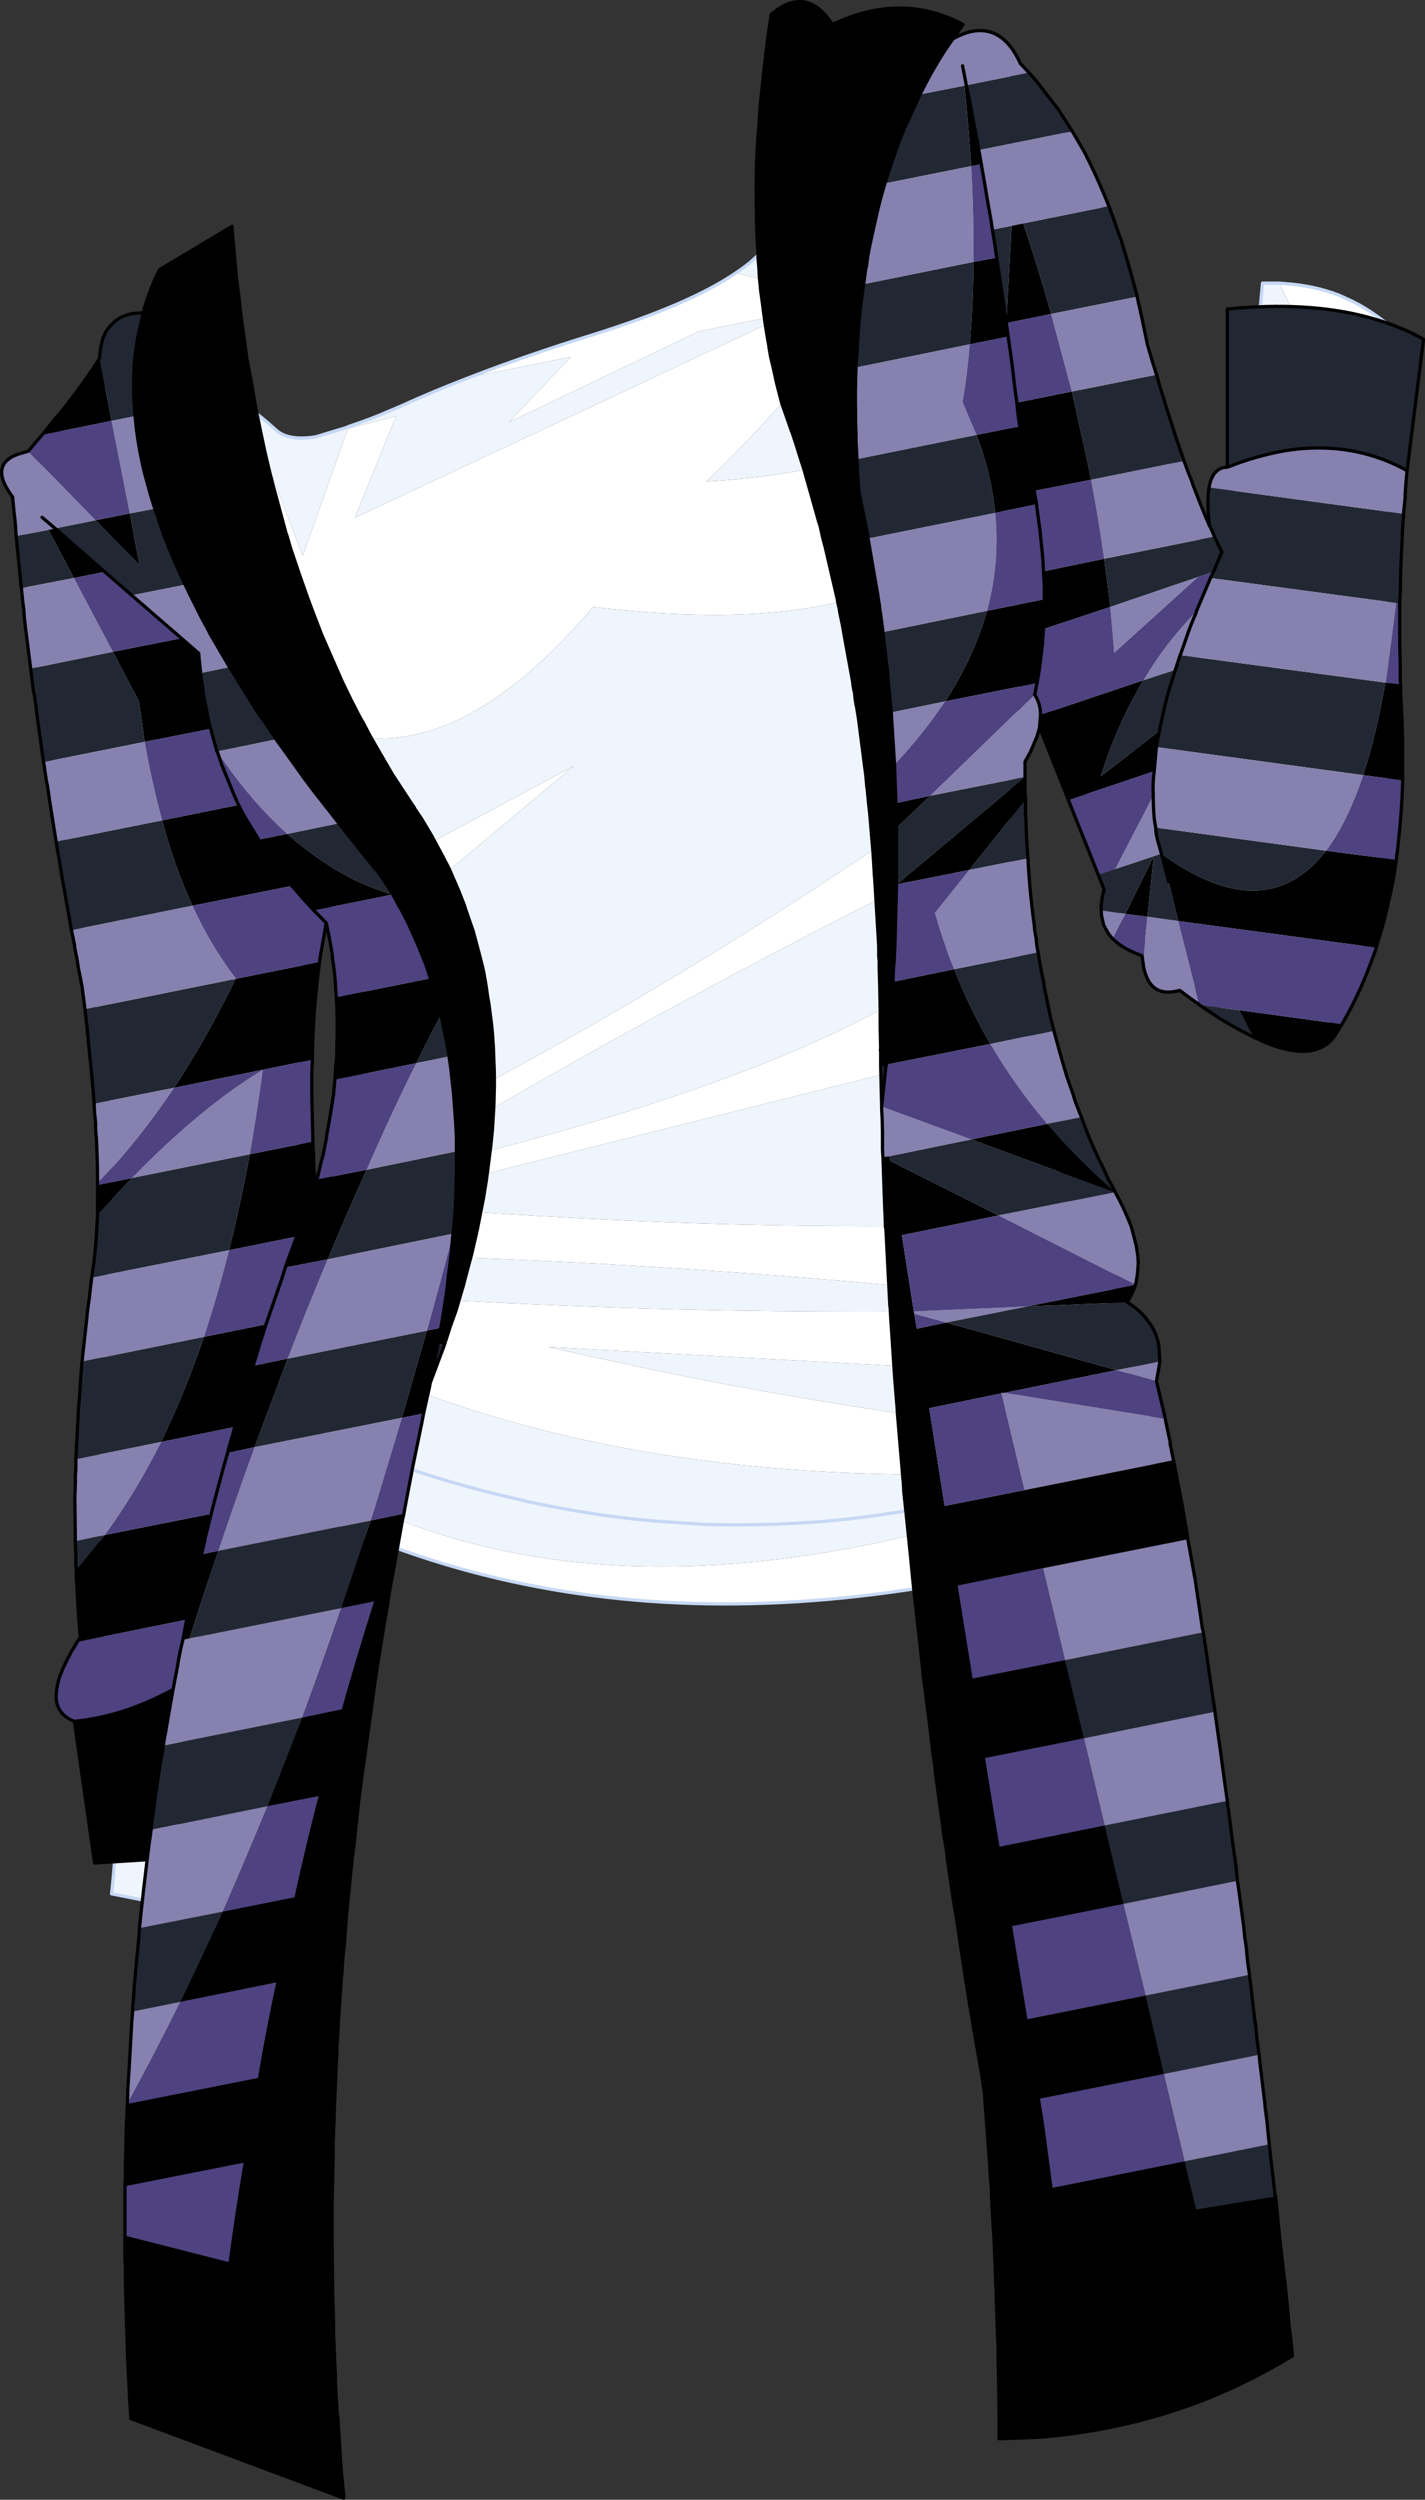
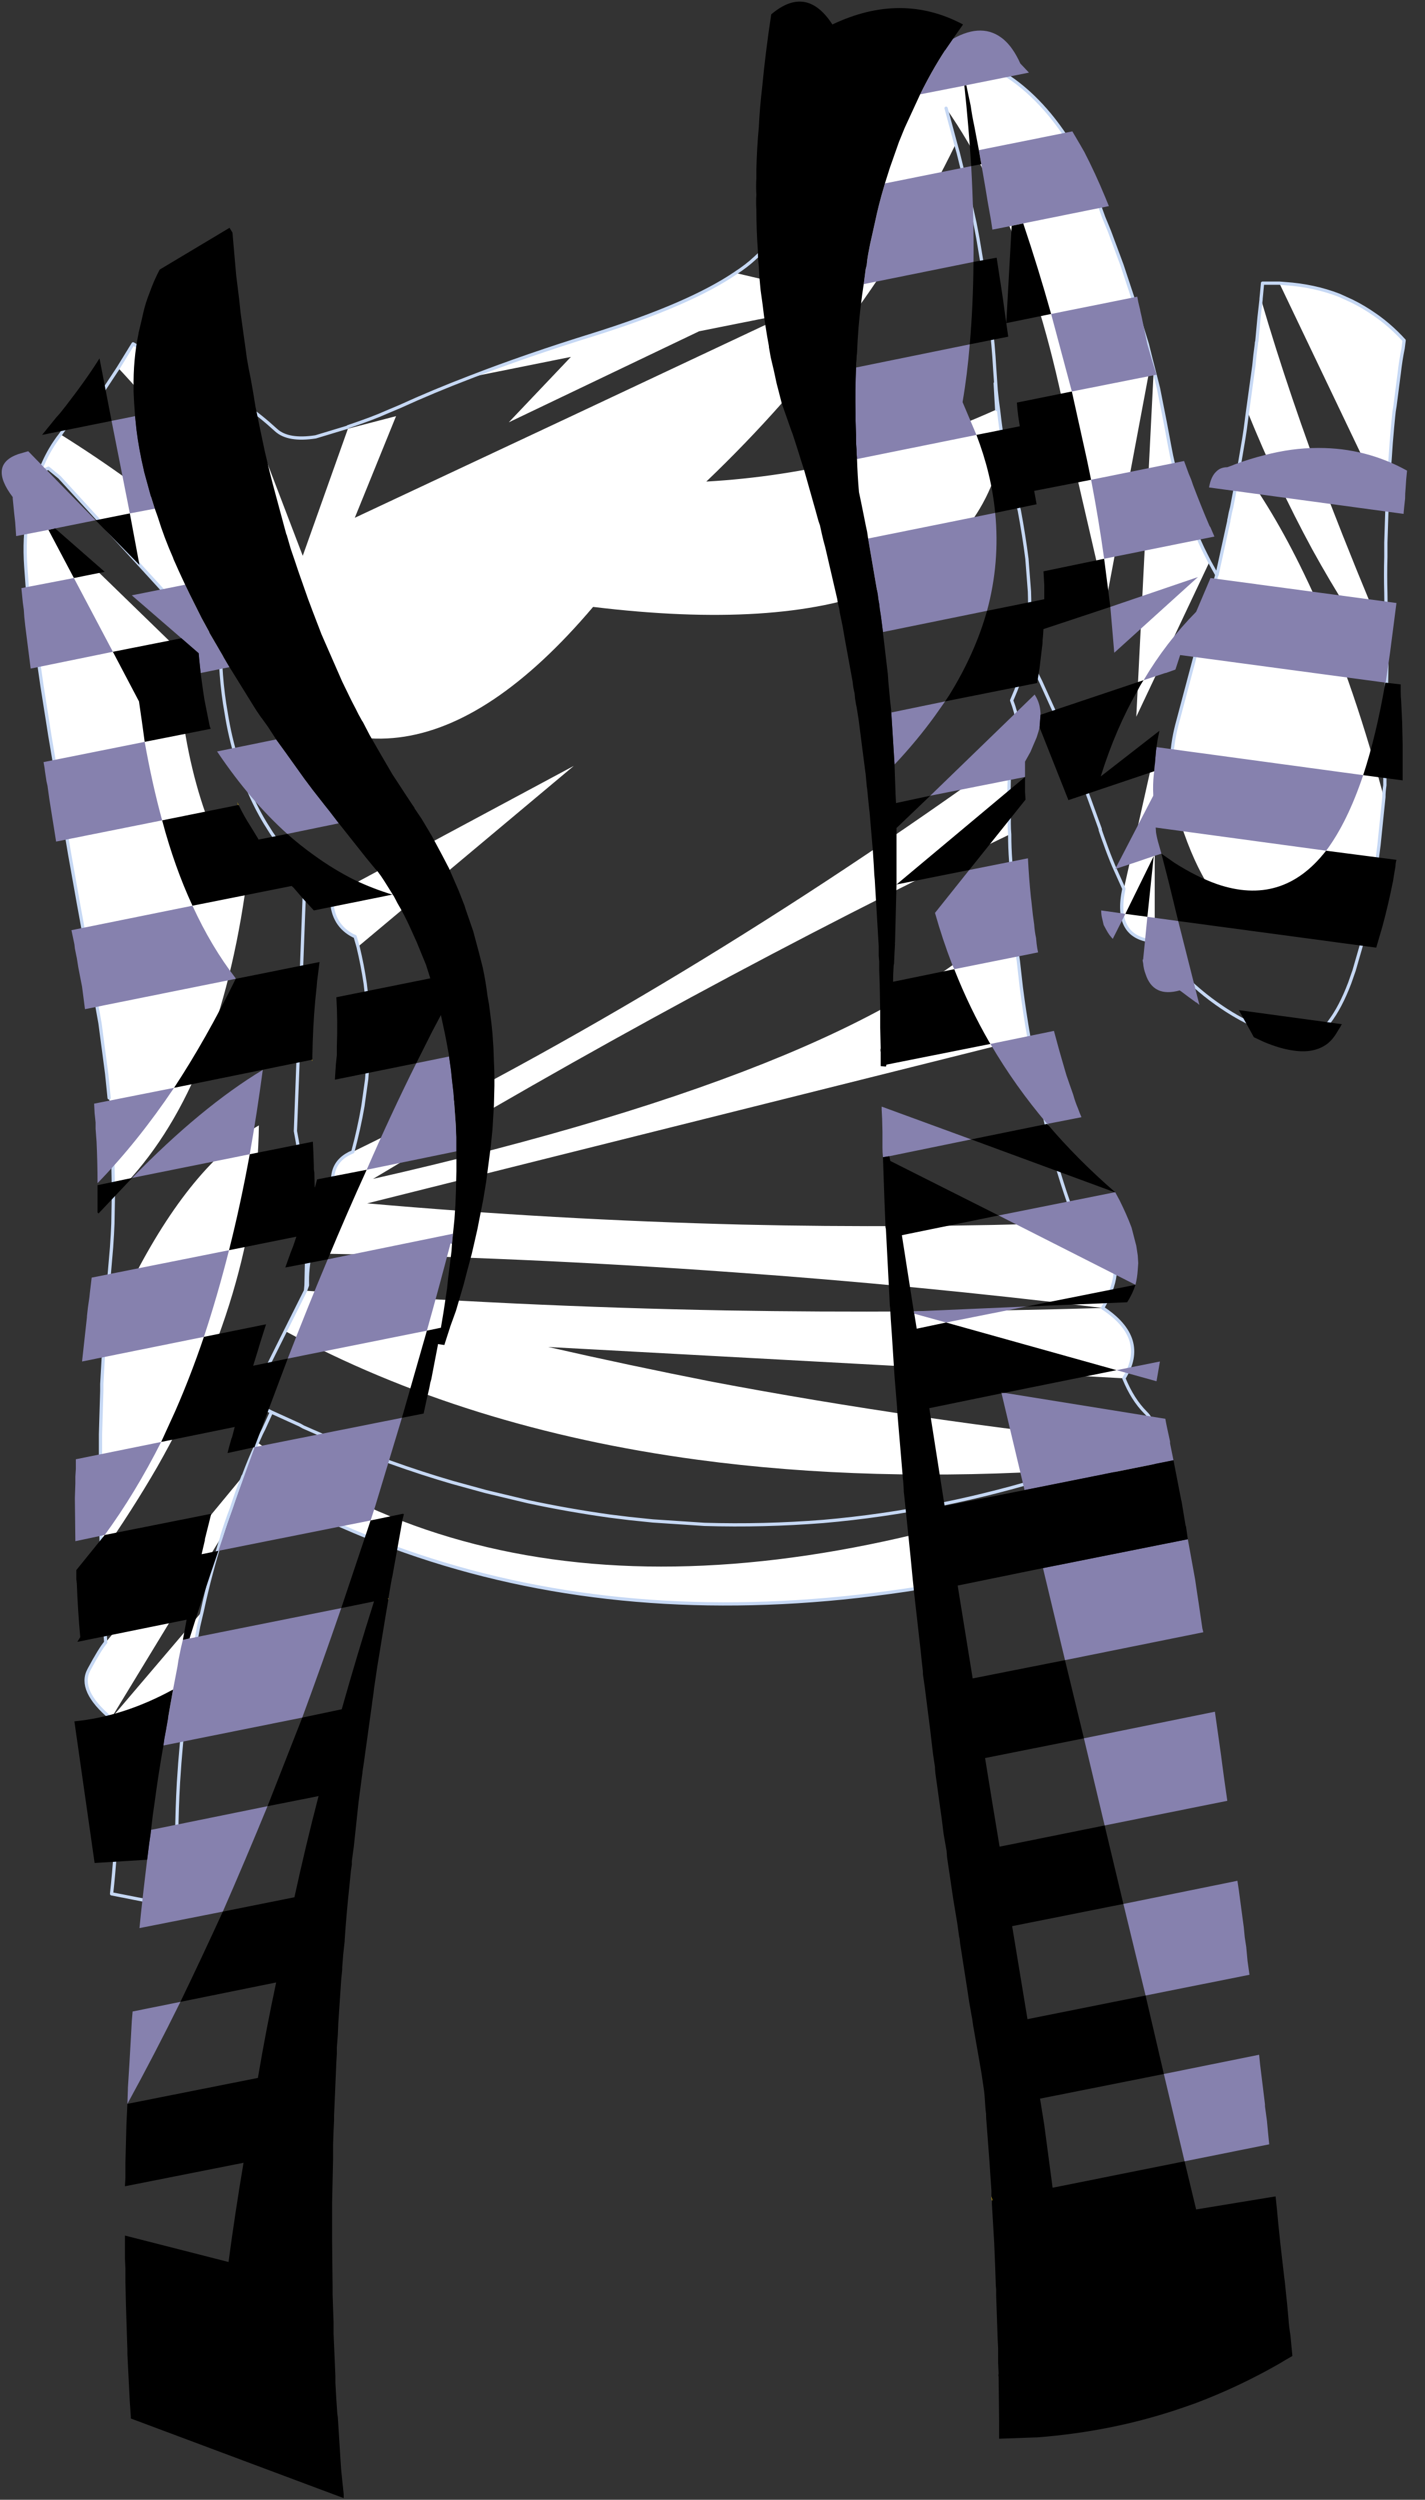
<svg xmlns="http://www.w3.org/2000/svg" height="765.9px" width="436.8px">
  <rect width="100%" height="100%" fill="#333333" stroke="none" />
  <g transform="matrix(1.0, 0.0, 0.0, 1.0, 218.4, 382.95)">
    <path d="M33.65 -316.25 Q35.75 -317.15 36.6 -318.5 38.4 -321.15 36.05 -325.45 29.7 -360.1 35.45 -369.1 L50.05 -367.65 Q58.75 -368.7 66.6 -367.8 L71.6 -367.05 74.4 -366.45 74.55 -366.45 80.3 -364.7 Q86.65 -362.35 92.3 -358.35 98.2 -354.05 103.35 -347.85 107.5 -342.85 111.3 -336.35 L111.3 -336.2 Q114.15 -331.05 116.8 -325.0 L119.9 -316.4 121.65 -312.15 125.5 -301.8 129.75 -288.95 133.3 -277.45 134.5 -272.6 120.6 -198.45 111.05 -239.8 Q99.65 -309.35 71.6 -349.8 L74.55 -338.85 Q46.95 -282.05 -1.9 -235.4 44.0 -238.05 87.1 -257.5 L87.7 -257.2 Q88.45 -250.45 89.2 -246.75 76.9 -183.25 -36.6 -197.0 -98.45 -124.05 -151.0 -182.95 L-200.15 -236.7 -203.55 -239.5 -206.35 -238.35 -205.2 -240.85 Q-203.1 -245.7 -199.85 -249.85 -156.6 -222.85 -118.95 -182.8 -149.4 -235.1 -182.15 -270.2 L-177.6 -277.6 Q-171.1 -273.75 -164.6 -270.5 L-147.9 -261.5 Q-145.7 -260.3 -143.2 -258.7 L-125.6 -212.65 -111.75 -251.6 Q-111.75 -251.9 -111.9 -252.05 L-111.75 -252.2 -111.75 -251.6 -97.0 -255.45 -109.65 -224.3 Q-42.8 -255.6 23.95 -287.05 L-4.1 -281.45 -62.45 -253.55 -43.4 -273.6 -74.25 -267.4 Q-57.1 -274.05 -36.6 -280.4 -6.95 -289.7 7.1 -299.3 L33.65 -293.1 33.65 -316.25 M135.25 -269.75 L136.7 -264.0 138.8 -253.4 140.1 -246.45 140.7 -243.35 Q142.3 -235.95 144.7 -229.05 L145.85 -225.95 Q146.75 -223.1 147.95 -220.3 149.4 -216.65 151.2 -213.1 L152.35 -210.85 129.9 -163.35 135.25 -269.75 M154.55 -206.75 L154.7 -206.9 154.7 -207.05 158.25 -223.25 Q158.25 -223.7 158.4 -224.15 158.7 -225.95 159.15 -227.55 L160.5 -234.65 160.5 -234.8 161.5 -240.55 Q172.0 -226.5 181.3 -207.2 194.15 -180.75 204.3 -144.15 L205.8 -138.7 204.6 -127.0 204.3 -124.05 203.9 -120.95 Q203.6 -119.05 203.45 -117.0 169.35 -78.15 150.0 -115.05 145.25 -123.9 141.6 -137.05 140.4 -143.25 140.7 -149.0 140.55 -149.15 140.7 -149.3 140.85 -155.05 142.3 -160.7 L154.55 -206.75 M164.0 -256.8 L165.95 -270.95 Q166.25 -274.2 166.7 -277.45 166.7 -278.05 166.85 -278.35 L167.55 -285.85 168.15 -291.2 Q176.7 -261.95 188.95 -229.75 197.1 -208.65 206.7 -186.05 L206.7 -178.55 Q194.45 -195.35 183.8 -214.7 173.05 -234.5 164.0 -256.8 M173.75 -296.2 L175.55 -296.05 Q184.4 -295.45 192.05 -292.5 L195.9 -290.75 Q199.6 -288.95 203.15 -286.45 207.85 -283.2 212.0 -278.65 L211.7 -276.25 Q210.95 -272.6 210.5 -268.6 L209.2 -258.55 Q208.9 -256.95 208.75 -255.15 L208.45 -252.05 Q208.0 -247.35 207.7 -242.3 207.3 -237.75 207.15 -233.0 206.85 -230.05 206.85 -226.95 L173.75 -296.2 M135.55 -94.55 Q122.85 -95.45 126.1 -110.65 L135.55 -152.85 135.55 -94.55 M90.95 -151.65 L90.95 -145.9 90.95 -145.75 Q90.8 -144.9 90.95 -143.85 90.8 -139.15 90.95 -134.4 L90.95 -134.25 90.95 -130.55 Q90.95 -128.95 91.1 -127.3 -6.5 -80.35 -104.05 -21.75 50.2 -56.75 92.3 -103.7 92.7 -97.2 93.45 -90.85 L93.45 -90.55 93.75 -88.5 94.65 -80.5 Q95.65 -72.7 97.0 -65.0 L-105.85 -14.25 Q-48.4 -9.2 9.0 -7.75 60.25 -6.55 111.45 -8.35 117.1 -6.25 121.65 0.1 126.1 6.45 119.6 17.8 133.75 27.1 126.1 39.35 L-50.35 29.75 Q-25.8 35.35 -0.15 40.4 62.15 52.2 131.55 59.6 L109.85 67.4 Q48.15 71.4 -4.55 64.3 -75.85 54.7 -130.95 24.9 L-124.75 12.5 Q-60.35 17.35 4.0 18.55 61.7 19.55 119.6 17.8 62.6 10.85 6.2 6.85 -58.9 2.15 -123.25 1.1 -121.35 -8.05 -115.15 -15.1 -119.25 -26.35 -110.25 -30.05 -8.7 -79.65 90.95 -151.65 M134.5 63.7 Q137.0 73.6 138.65 85.25 -26.85 138.7 -143.75 69.15 -141.85 64.0 -139.5 59.0 -37.65 132.65 134.5 63.7 M-143.9 69.3 Q-145.85 74.2 -147.45 79.2 -149.1 83.5 -150.4 87.75 L-184.35 143.55 -156.45 110.8 -157.5 115.25 -158.55 121.0 -160.15 130.45 -160.6 133.4 -182.75 168.4 Q-192.8 158.35 -189.1 151.4 -185.4 144.3 -184.35 143.55 -194.55 135.0 -191.15 128.65 -187.75 122.3 -186.0 120.25 L-143.9 69.3 M-187.3 93.25 L-187.6 80.1 -187.6 72.1 -187.6 71.25 -187.6 66.95 -187.6 56.5 -187.2 43.2 -187.2 41.1 -186.45 27.85 Q-182.15 17.65 -177.75 9.1 -159.85 -25.9 -139.05 -38.15 -139.65 12.8 -170.2 66.5 -177.9 79.8 -187.3 93.25 M-183.65 -16.45 L-183.65 -19.25 -183.8 -27.1 -183.8 -27.65 Q-183.95 -34.75 -184.5 -41.85 L-184.65 -43.9 -184.95 -46.55 -185.7 -53.95 -187.75 -69.45 -189.7 -80.35 -189.85 -80.95 -192.35 -95.15 -194.4 -106.35 -197.05 -121.25 -198.7 -131.0 -201.2 -146.2 -203.1 -157.45 -205.5 -172.65 -206.95 -182.65 -208.0 -189.0 -209.3 -197.9 -210.05 -203.2 -210.5 -209.4 Q-211.1 -218.1 -209.75 -225.65 L-209.3 -228.15 -164.15 -184.3 Q-162.65 -138.7 -143.35 -109.0 -152.35 -48.2 -181.4 -18.65 L-183.65 -16.45 M-116.75 -108.0 L-116.9 -108.4 -42.5 -148.3 -108.65 -92.9 -109.55 -96.0 -109.8 -96.15 -109.95 -96.15 Q-116.45 -99.4 -116.75 -107.25 L-116.75 -108.0" fill="#ffffff" fill-rule="evenodd" stroke="none" />
-     <path d="M134.5 -272.6 L135.25 -269.75 129.9 -163.35 152.35 -210.85 154.45 -207.05 154.55 -206.75 142.3 -160.7 Q140.85 -155.05 140.7 -149.3 140.55 -149.15 140.7 -149.0 140.4 -143.25 141.6 -137.05 145.25 -123.9 150.0 -115.05 169.35 -78.15 203.45 -117.0 201.8 -105.45 199.75 -96.3 L196.65 -85.55 195.3 -81.7 Q189.7 -66.95 181.45 -63.55 L177.0 -64.7 Q172.45 -66.05 168.15 -67.8 161.8 -70.5 156.2 -74.3 149.1 -79.05 143.05 -85.4 141.9 -81.4 138.95 -82.45 L137.9 -83.05 Q133.9 -85.25 135.55 -94.55 L135.55 -152.85 126.1 -110.65 123.0 -117.55 Q121.5 -121.1 120.2 -124.8 L119.6 -126.45 119.15 -127.75 118.85 -128.65 118.85 -128.95 115.0 -139.55 112.8 -145.6 109.85 -153.15 106.45 -161.1 106.45 -161.25 100.55 -174.25 96.1 -183.1 Q95.1 -176.9 93.0 -171.45 L91.7 -168.35 Q94.5 -160.95 93.45 -156.1 92.7 -153.6 90.95 -151.65 -8.7 -79.65 -110.25 -30.05 -108.35 -37.1 -107.15 -44.05 L-106.0 -52.3 -105.7 -56.45 Q-105.1 -64.3 -105.55 -71.65 -105.85 -76.7 -106.45 -81.55 -107.3 -87.3 -108.65 -92.9 L-42.5 -148.3 -116.9 -108.4 -116.75 -108.0 -117.2 -108.25 -119.85 -110.5 -124.9 -115.05 -128.25 -118.75 Q-132.1 -123.05 -135.2 -127.75 L-137.15 -130.85 Q-140.1 -135.75 -142.3 -141.05 -144.2 -145.45 -145.7 -150.05 -147.9 -157.0 -149.1 -164.65 -150.1 -170.25 -150.55 -176.2 L-151.0 -182.95 -150.55 -176.2 Q-150.1 -170.25 -149.1 -164.65 -147.9 -157.0 -145.7 -150.05 -144.2 -145.45 -142.3 -141.05 -140.1 -135.75 -137.15 -130.85 L-135.2 -127.75 Q-132.1 -123.05 -128.25 -118.75 L-124.9 -115.05 -127.85 -36.4 Q-126.8 -30.9 -126.05 -25.3 L-125.75 -22.65 -125.75 -22.5 -125.3 -17.8 -124.6 -6.25 Q-124.45 -1.1 -124.45 4.2 L-124.6 10.85 -124.75 12.5 -124.15 10.85 Q-124.3 5.7 -123.25 1.1 -58.9 2.15 6.2 6.85 62.6 10.85 119.6 17.8 61.7 19.55 4.0 18.55 -60.35 17.35 -124.75 12.5 L-130.95 24.9 -141.7 46.45 -135.2 49.7 -126.5 53.65 -125.45 54.25 Q-112.2 60.15 -98.75 65.05 -89.3 68.45 -79.7 71.25 L-69.5 74.05 -56.55 77.15 Q-44.15 79.8 -31.6 81.55 L-25.55 82.3 -18.3 83.05 -2.5 84.1 Q15.65 84.65 33.95 83.2 69.7 80.1 105.7 68.75 L109.85 67.4 105.7 68.75 Q69.7 80.1 33.95 83.2 15.65 84.65 -2.5 84.1 L-18.3 83.05 -25.55 82.3 -31.6 81.55 Q-44.15 79.8 -56.55 77.15 L-69.5 74.05 -79.7 71.25 Q-89.3 68.45 -98.75 65.05 -112.2 60.15 -125.45 54.25 L-126.5 53.65 -135.2 49.7 -141.7 46.45 -130.95 24.9 Q-75.85 54.7 -4.55 64.3 48.15 71.4 109.85 67.4 L131.55 59.6 Q62.15 52.2 -0.15 40.4 -25.8 35.35 -50.35 29.75 L126.1 39.35 Q128.75 45.85 132.75 49.85 136.7 53.65 133.15 58.85 L133.45 59.7 134.5 63.7 Q-37.65 132.65 -139.5 59.0 -141.85 64.0 -143.75 69.15 L-143.9 69.3 -186.0 120.25 Q-186.9 107.55 -187.2 95.3 L-187.3 93.25 Q-177.9 79.8 -170.2 66.5 -139.65 12.8 -139.05 -38.15 -159.85 -25.9 -177.75 9.1 -182.15 17.65 -186.45 27.85 L-186.15 22.65 -186.0 19.7 -184.8 6.15 -184.2 -0.8 -183.95 -4.8 -183.8 -8.05 -183.65 -16.45 -181.4 -18.65 Q-152.35 -48.2 -143.35 -109.0 -162.65 -138.7 -164.15 -184.3 L-209.3 -228.15 Q-208.3 -233.6 -206.35 -238.35 L-203.55 -239.5 -200.15 -236.7 -151.0 -182.95 Q-98.45 -124.05 -36.6 -197.0 76.9 -183.25 89.2 -246.75 88.45 -250.45 87.7 -257.2 87.25 -260.2 86.95 -263.45 L86.5 -270.05 Q86.1 -277.3 85.2 -284.55 L83.7 -295.9 81.35 -309.95 80.45 -314.65 78.7 -322.45 75.3 -336.2 74.55 -338.85 75.3 -336.2 78.7 -322.45 80.45 -314.65 81.35 -309.95 83.7 -295.9 85.2 -284.55 Q86.1 -277.3 86.5 -270.05 L86.95 -263.45 Q87.25 -260.2 87.7 -257.2 L87.1 -257.5 Q44.0 -238.05 -1.9 -235.4 46.95 -282.05 74.55 -338.85 L71.6 -349.8 Q99.65 -309.35 111.05 -239.8 L120.6 -198.45 134.5 -272.6 M161.5 -240.55 L162.85 -248.5 163.3 -251.45 164.0 -256.8 Q173.05 -234.5 183.8 -214.7 194.45 -195.35 206.7 -178.55 L206.1 -143.7 206.1 -142.35 Q205.8 -140.45 205.8 -138.7 L204.3 -144.15 Q194.15 -180.75 181.3 -207.2 172.0 -226.5 161.5 -240.55 M168.15 -291.2 L168.15 -291.45 168.3 -292.95 168.6 -296.2 173.75 -296.2 206.85 -226.95 206.7 -226.1 206.4 -216.65 206.4 -212.2 Q206.25 -206.9 206.4 -201.3 L206.55 -189.75 206.7 -186.05 Q197.1 -208.65 188.95 -229.75 176.7 -261.95 168.15 -291.2 M91.1 -127.3 Q91.1 -123.2 91.4 -119.2 91.7 -111.35 92.3 -103.7 50.2 -56.75 -104.05 -21.75 -6.5 -80.35 91.1 -127.3 M97.0 -65.0 L98.05 -58.8 Q100.4 -46.25 103.35 -34.0 106.75 -20.45 111.45 -8.35 60.25 -6.55 9.0 -7.75 -48.4 -9.2 -105.85 -14.25 L97.0 -65.0 M-150.4 87.75 L-150.4 87.9 Q-153.95 99.15 -156.45 110.8 L-184.35 143.55 -150.4 87.75 M-160.6 133.4 L-161.05 135.6 -161.5 139.6 Q-162.95 151.1 -163.7 163.2 -164.6 179.15 -164.0 195.7 L-164.0 196.3 -163.85 201.15 -172.25 199.65 -184.2 197.3 Q-183.5 190.95 -183.05 184.3 -182.6 176.5 -182.75 168.4 L-160.6 133.4 M-199.85 -249.85 Q-196.05 -255.45 -190.55 -260.05 L-186.9 -263.0 -182.15 -270.2 Q-149.4 -235.1 -118.95 -182.8 -156.6 -222.85 -199.85 -249.85 M-143.2 -258.7 Q-138.6 -255.6 -133.75 -251.15 -130.05 -247.8 -121.65 -249.1 L-111.9 -252.05 Q-111.75 -251.9 -111.75 -251.6 L-125.6 -212.65 -143.2 -258.7 M-111.75 -252.2 Q-103.9 -254.85 -99.95 -256.65 L-95.8 -258.4 Q-85.75 -263.0 -74.25 -267.4 L-43.4 -273.6 -62.45 -253.55 -4.1 -281.45 23.95 -287.05 Q-42.8 -255.6 -109.65 -224.3 L-97.0 -255.45 -111.75 -251.6 -111.75 -252.2 M7.1 -299.3 Q10.5 -301.5 13.0 -303.85 21.85 -312.15 30.4 -315.25 L33.65 -316.25 33.65 -293.1 7.1 -299.3 M96.1 -183.1 L96.1 -183.25 Q96.25 -184.45 96.55 -185.65 97.45 -193.15 97.15 -201.7 L96.4 -211.45 96.4 -211.6 Q95.5 -218.7 94.05 -226.5 L90.65 -240.4 89.75 -243.65 89.2 -246.75 89.75 -243.65 90.65 -240.4 94.05 -226.5 Q95.5 -218.7 96.4 -211.6 L96.4 -211.45 97.15 -201.7 Q97.45 -193.15 96.55 -185.65 96.25 -184.45 96.1 -183.25 L96.1 -183.1 M87.1 -257.5 Q86.95 -260.45 86.95 -263.45 L86.65 -265.5 87.1 -257.5 86.65 -265.5 86.95 -263.45 Q86.95 -260.45 87.1 -257.5 M-139.5 59.0 L-138.3 56.35 -137.55 54.85 -135.2 49.7 -137.55 54.85 -138.3 56.35 -139.5 59.0 M133.15 58.85 Q132.3 59.15 131.55 59.6 132.3 59.15 133.15 58.85" fill="#eff5fc" fill-rule="evenodd" stroke="none" />
    <path d="M33.65 -316.25 Q35.75 -317.15 36.6 -318.5 38.4 -321.15 36.05 -325.45 29.7 -360.1 35.45 -369.1 L50.05 -367.65 Q58.75 -368.7 66.6 -367.8 L71.6 -367.05 74.4 -366.45 74.55 -366.45 80.3 -364.7 Q86.65 -362.35 92.3 -358.35 98.2 -354.05 103.35 -347.85 107.5 -342.85 111.3 -336.35 L111.3 -336.2 Q114.15 -331.05 116.8 -325.0 L119.9 -316.4 121.65 -312.15 125.5 -301.8 129.75 -288.95 133.3 -277.45 134.5 -272.6 135.25 -269.75 136.7 -264.0 138.8 -253.4 140.1 -246.45 140.7 -243.35 Q142.3 -235.95 144.7 -229.05 L145.85 -225.95 Q146.75 -223.1 147.95 -220.3 149.4 -216.65 151.2 -213.1 L152.35 -210.85 154.45 -207.05 154.55 -206.75 154.7 -206.9 154.7 -207.05 158.25 -223.25 Q158.25 -223.7 158.4 -224.15 158.7 -225.95 159.15 -227.55 L160.5 -234.65 160.5 -234.8 161.5 -240.55 162.85 -248.5 163.3 -251.45 164.0 -256.8 165.95 -270.95 Q166.25 -274.2 166.7 -277.45 166.7 -278.05 166.85 -278.35 L167.55 -285.85 168.15 -291.2 168.15 -291.45 168.3 -292.95 168.6 -296.2 173.75 -296.2 175.55 -296.05 Q184.4 -295.45 192.05 -292.5 L195.9 -290.75 Q199.6 -288.95 203.15 -286.45 207.85 -283.2 212.0 -278.65 L211.7 -276.25 Q210.95 -272.6 210.5 -268.6 L209.2 -258.55 Q208.9 -256.95 208.75 -255.15 L208.45 -252.05 Q208.0 -247.35 207.7 -242.3 207.3 -237.75 207.15 -233.0 206.85 -230.05 206.85 -226.95 L206.7 -226.1 206.4 -216.65 206.4 -212.2 Q206.25 -206.9 206.4 -201.3 L206.55 -189.75 206.7 -186.05 206.7 -178.55 206.1 -143.7 206.1 -142.35 Q205.8 -140.45 205.8 -138.7 L204.6 -127.0 204.3 -124.05 203.9 -120.95 Q203.6 -119.05 203.45 -117.0 201.8 -105.45 199.75 -96.3 L196.65 -85.55 195.3 -81.7 Q189.7 -66.95 181.45 -63.55 L177.0 -64.7 Q172.45 -66.05 168.15 -67.8 161.8 -70.5 156.2 -74.3 149.1 -79.05 143.05 -85.4 141.9 -81.4 138.95 -82.45 L137.9 -83.05 Q133.9 -85.25 135.55 -94.55 122.85 -95.45 126.1 -110.65 L123.0 -117.55 Q121.5 -121.1 120.2 -124.8 L119.6 -126.45 119.15 -127.75 118.85 -128.65 118.85 -128.95 115.0 -139.55 112.8 -145.6 109.85 -153.15 106.45 -161.1 106.45 -161.25 100.55 -174.25 96.1 -183.1 Q95.1 -176.9 93.0 -171.45 L91.7 -168.35 Q94.5 -160.95 93.45 -156.1 92.7 -153.6 90.95 -151.65 L90.95 -145.9 90.95 -145.75 Q90.8 -144.9 90.95 -143.85 90.8 -139.15 90.95 -134.4 L90.95 -134.25 90.95 -130.55 Q90.95 -128.95 91.1 -127.3 91.1 -123.2 91.4 -119.2 91.7 -111.35 92.3 -103.7 92.7 -97.2 93.45 -90.85 L93.45 -90.55 93.75 -88.5 94.65 -80.5 Q95.65 -72.7 97.0 -65.0 L98.05 -58.8 Q100.4 -46.25 103.35 -34.0 106.75 -20.45 111.45 -8.35 117.1 -6.25 121.65 0.1 126.1 6.45 119.6 17.8 133.75 27.1 126.1 39.35 128.75 45.85 132.75 49.85 136.7 53.65 133.15 58.85 L133.45 59.7 134.5 63.7 Q137.0 73.6 138.65 85.25 -26.85 138.7 -143.75 69.15 L-143.9 69.3 Q-145.85 74.2 -147.45 79.2 -149.1 83.5 -150.4 87.75 L-150.4 87.9 Q-153.95 99.15 -156.45 110.8 L-157.5 115.25 -158.55 121.0 -160.15 130.45 M-160.6 133.4 L-161.05 135.6 -161.5 139.6 Q-162.95 151.1 -163.7 163.2 -164.6 179.15 -164.0 195.7 L-164.0 196.3 -163.85 201.15 -172.25 199.65 -184.2 197.3 Q-183.5 190.95 -183.05 184.3 -182.6 176.5 -182.75 168.4 -192.8 158.35 -189.1 151.4 -185.4 144.3 -184.35 143.55 -194.55 135.0 -191.15 128.65 -187.75 122.3 -186.0 120.25 -186.9 107.55 -187.2 95.3 L-187.3 93.25 -187.6 80.1 -187.6 72.1 -187.6 71.25 -187.6 66.95 -187.6 56.5 -187.2 43.2 -187.2 41.1 -186.45 27.85 -186.15 22.65 -186.0 19.7 -184.8 6.15 -184.2 -0.8 -183.95 -4.8 -183.8 -8.05 -183.65 -16.45 -183.65 -19.25 -183.8 -27.1 -183.8 -27.65 Q-183.95 -34.75 -184.5 -41.85 L-184.65 -43.9 M-184.95 -46.55 L-185.7 -53.95 -187.75 -69.45 -189.7 -80.35 -189.85 -80.95 -192.35 -95.15 -194.4 -106.35 -197.05 -121.25 -198.7 -131.0 -201.2 -146.2 -203.1 -157.45 -205.5 -172.65 -206.95 -182.65 -208.0 -189.0 -209.3 -197.9 -210.05 -203.2 -210.5 -209.4 Q-211.1 -218.1 -209.75 -225.65 L-209.3 -228.15 Q-208.3 -233.6 -206.35 -238.35 L-205.2 -240.85 Q-203.1 -245.7 -199.85 -249.85 -196.05 -255.45 -190.55 -260.05 L-186.9 -263.0 -182.15 -270.2 -177.6 -277.6 Q-171.1 -273.75 -164.6 -270.5 L-147.9 -261.5 Q-145.7 -260.3 -143.2 -258.7 -138.6 -255.6 -133.75 -251.15 -130.05 -247.8 -121.65 -249.1 L-111.9 -252.05 -111.75 -252.2 Q-103.9 -254.85 -99.95 -256.65 L-95.8 -258.4 Q-85.75 -263.0 -74.25 -267.4 -57.1 -274.05 -36.6 -280.4 -6.95 -289.7 7.1 -299.3 10.5 -301.5 13.0 -303.85 21.85 -312.15 30.4 -315.25 L33.65 -316.25 M74.55 -338.85 L75.3 -336.2 78.7 -322.45 80.45 -314.65 81.35 -309.95 83.7 -295.9 85.2 -284.55 Q86.1 -277.3 86.5 -270.05 L86.95 -263.45 Q87.25 -260.2 87.7 -257.2 88.45 -250.45 89.2 -246.75 L89.75 -243.65 90.65 -240.4 94.05 -226.5 Q95.5 -218.7 96.4 -211.6 L96.4 -211.45 97.15 -201.7 Q97.45 -193.15 96.55 -185.65 96.25 -184.45 96.1 -183.25 L96.1 -183.1 M71.6 -349.8 L74.55 -338.85 M87.1 -257.5 L86.65 -265.5 86.95 -263.45 Q86.95 -260.45 87.1 -257.5 M154.55 -206.75 L142.3 -160.7 Q140.85 -155.05 140.7 -149.3 140.55 -149.15 140.7 -149.0 140.4 -143.25 141.6 -137.05 M-151.0 -182.95 L-200.15 -236.7 -203.55 -239.5 -206.35 -238.35 M-151.0 -182.95 L-150.55 -176.2 Q-150.1 -170.25 -149.1 -164.65 -147.9 -157.0 -145.7 -150.05 -144.2 -145.45 -142.3 -141.05 -140.1 -135.75 -137.15 -130.85 L-135.2 -127.75 Q-132.1 -123.05 -128.25 -118.75 L-124.9 -115.05 -119.85 -110.5 -117.2 -108.25 -116.75 -108.0 -116.75 -107.25 Q-116.45 -99.4 -109.95 -96.15 L-109.8 -96.15 -109.55 -96.0 -108.65 -92.9 Q-107.3 -87.3 -106.45 -81.55 -105.85 -76.7 -105.55 -71.65 -105.1 -64.3 -105.7 -56.45 L-106.0 -52.3 -107.15 -44.05 Q-108.35 -37.1 -110.25 -30.05 -119.25 -26.35 -115.15 -15.1 -121.35 -8.05 -123.25 1.1 -124.3 5.7 -124.15 10.85 L-124.75 12.5 -124.6 10.85 -124.45 4.2 Q-124.45 -1.1 -124.6 -6.25 L-125.3 -17.8 -125.75 -22.5 -125.75 -22.65 -126.05 -25.3 Q-126.8 -30.9 -127.85 -36.4 L-124.9 -115.05 M-130.95 24.9 L-141.7 46.45 -135.2 49.7 -126.5 53.65 -125.45 54.25 Q-112.2 60.15 -98.75 65.05 -89.3 68.45 -79.7 71.25 L-69.5 74.05 -56.55 77.15 Q-44.15 79.8 -31.6 81.55 L-25.55 82.3 -18.3 83.05 -2.5 84.1 Q15.65 84.65 33.95 83.2 69.7 80.1 105.7 68.75 L109.85 67.4 131.55 59.6 Q132.3 59.15 133.15 58.85 M-130.95 24.9 L-124.75 12.5 M-135.2 49.7 L-137.55 54.85 -138.3 56.35 -139.5 59.0 Q-141.85 64.0 -143.75 69.15" fill="none" stroke="#c6d8f4" stroke-linecap="round" stroke-linejoin="round" stroke-width="1.0" />
-     <path d="M97.0 -360.7 L99.35 -358.05 99.8 -357.45 106.15 -349.2 110.3 -342.7 81.65 -336.95 80.3 -344.05 Q79.6 -347.3 79.15 -350.5 L77.8 -356.85 97.0 -360.7 M121.5 -319.8 Q122.1 -318.05 122.85 -316.25 122.85 -316.0 123.0 -315.7 L124.45 -311.55 125.2 -309.65 128.3 -299.15 130.2 -292.05 103.8 -286.75 Q99.95 -300.5 95.25 -314.5 L121.5 -319.8 M136.1 -268.15 L137.3 -264.0 138.2 -261.2 138.5 -260.2 138.8 -259.15 142.15 -248.65 144.55 -241.7 116.05 -235.95 114.7 -242.45 110.15 -263.0 136.1 -268.15 M152.35 -221.8 Q151.45 -229.3 152.2 -233.6 L211.85 -225.5 211.85 -225.8 211.85 -225.5 211.55 -221.35 Q211.4 -219.6 211.4 -217.8 211.1 -212.95 210.95 -207.9 L210.8 -201.0 210.8 -200.55 Q210.65 -199.35 210.65 -198.05 L209.65 -198.2 152.65 -205.85 153.55 -207.75 148.8 -206.15 121.95 -197.0 120.05 -211.75 153.85 -218.55 152.65 -221.35 152.35 -221.8 M157.8 -239.8 L157.8 -288.25 Q182.5 -290.75 201.2 -285.7 205.35 -284.55 209.35 -283.05 209.5 -282.9 209.65 -282.9 213.2 -281.6 216.45 -279.8 L217.9 -279.05 217.9 -278.65 212.9 -238.75 Q200.35 -245.7 185.85 -245.7 L185.45 -245.7 Q177.6 -245.7 169.2 -243.5 164.45 -242.3 159.75 -240.55 159.6 -240.4 159.45 -240.4 L157.8 -239.8 M165.95 -65.15 Q161.05 -67.55 155.45 -70.9 L149.25 -75.05 161.35 -73.45 165.95 -65.15 M119.15 -104.0 Q119.0 -105.3 119.3 -106.8 119.45 -108.55 120.05 -110.35 L118.25 -114.9 123.45 -116.7 Q129.35 -118.6 135.25 -120.65 L137.6 -121.4 136.85 -124.05 Q136.25 -126.0 135.95 -127.9 L135.85 -129.4 188.1 -122.3 187.95 -122.15 Q174.65 -105.15 154.55 -112.1 148.35 -114.3 141.6 -118.6 L137.6 -121.4 139.8 -112.85 142.75 -100.75 133.3 -102.05 135.25 -120.65 126.55 -102.95 119.15 -104.0 M95.95 -137.95 L95.95 -134.85 95.95 -133.35 96.1 -131.75 Q96.1 -128.05 96.4 -124.35 L96.7 -119.95 96.55 -119.95 78.7 -116.4 95.95 -137.95 M99.8 -91.15 Q100.55 -86.3 101.6 -81.55 101.6 -80.8 101.85 -79.95 L102.0 -78.9 102.15 -78.3 103.65 -71.05 104.7 -67.1 85.2 -63.1 84.9 -63.55 Q78.7 -74.3 74.1 -86.0 L99.8 -91.15 M113.1 -40.65 Q115.15 -34.75 117.8 -29.15 L118.1 -28.4 119.75 -25.15 121.35 -21.6 123.15 -18.35 123.45 -17.65 Q111.9 -27.65 102.6 -38.6 L113.1 -40.65 M127.1 16.05 Q131.25 18.55 133.6 21.95 L134.35 22.95 Q136.25 25.9 136.85 29.6 L136.85 29.9 137.15 34.2 123.85 36.85 71.6 22.25 96.25 17.35 127.1 16.05 M150.45 117.15 L152.35 130.15 153.4 137.35 154.0 141.2 154.0 141.5 113.85 149.65 108.05 125.7 150.45 117.15 M157.8 168.8 Q157.8 169.85 158.1 171.05 L159.45 181.8 Q159.45 182.25 159.6 182.7 L160.5 189.05 160.9 193.3 125.95 200.4 120.2 176.35 157.8 168.8 M164.6 222.1 Q164.6 223.15 164.9 224.45 L166.1 235.1 166.4 236.85 166.95 242.35 167.55 246.6 138.35 252.5 132.75 228.45 164.6 222.1 M170.65 274.05 L171.25 279.25 172.15 287.05 172.45 289.7 172.6 290.0 148.25 294.0 144.7 279.25 170.65 274.05 M68.2 158.8 Q68.05 158.65 68.2 158.5 L68.2 158.8 M61.85 105.5 L61.7 104.15 61.85 105.5 M51.85 -43.9 L51.55 -56.3 53.15 -56.15 51.85 -43.9 M63.65 -354.05 L77.2 -356.7 Q78.55 -344.05 79.3 -332.05 L52.85 -326.75 54.35 -331.5 57.15 -339.45 58.9 -343.75 63.65 -354.05 M90.05 -283.95 L89.05 -291.2 88.3 -296.2 88.15 -297.1 87.1 -304.0 86.5 -308.3 85.8 -312.6 91.7 -313.75 90.05 -283.95 M80.0 -302.7 Q79.9 -289.25 78.85 -277.45 L44.0 -270.35 Q44.0 -271.7 44.15 -272.85 44.15 -273.9 44.3 -274.8 44.45 -278.65 44.75 -282.3 L44.75 -282.45 Q45.35 -289.4 46.35 -295.9 L80.0 -302.7 M80.9 -249.7 Q85.5 -237.75 86.65 -225.8 L47.7 -217.95 47.4 -220.0 46.95 -222.1 45.8 -227.85 45.5 -229.3 44.9 -232.15 Q44.45 -237.3 44.3 -242.3 L80.9 -249.7 M52.25 -189.3 L84.15 -195.8 Q80.45 -182.65 72.5 -169.85 L71.3 -168.05 54.8 -164.65 Q54.65 -164.95 54.8 -165.1 L54.35 -169.1 54.35 -169.25 53.9 -174.1 53.75 -176.35 52.4 -187.85 Q52.25 -188.6 52.25 -189.3 M99.35 -173.65 L99.5 -173.65 99.35 -173.25 99.35 -173.65 M56.4 -129.25 L66.75 -139.15 95.8 -144.9 56.4 -111.95 56.4 -112.4 56.4 -116.4 56.4 -120.1 56.4 -123.75 56.4 -129.25 M153.55 -207.75 L154.45 -209.85 155.45 -212.2 Q155.75 -213.1 156.2 -213.8 L155.75 -214.55 153.85 -218.55 155.75 -214.55 156.2 -213.8 Q155.75 -213.1 155.45 -212.2 L154.45 -209.85 153.55 -207.75 M143.35 -182.25 L206.25 -173.8 Q203.45 -157.6 199.45 -145.45 L136.1 -154.05 136.4 -156.1 137.0 -159.05 137.3 -160.55 138.35 -165.25 Q139.05 -168.65 140.1 -172.05 L141.9 -177.8 140.1 -172.05 Q139.05 -168.65 138.35 -165.25 L137.3 -160.55 137.0 -159.05 119.0 -145.05 Q123.55 -159.65 130.5 -171.75 131.25 -173.25 132.15 -174.55 L138.8 -176.75 138.95 -176.75 141.9 -177.8 143.35 -182.25 M-148.05 -313.15 Q-147.6 -313.3 -147.3 -313.6 L-147.15 -311.7 -148.05 -313.15 M-82.2 29.15 L-82.35 29.6 -86.05 39.5 -86.5 40.7 -86.2 39.65 -84.15 29.0 -84.15 28.85 -82.2 29.15 M-94.6 80.85 L-94.6 81.0 Q-94.75 80.85 -94.9 80.85 L-94.6 80.85 M-177.75 233.35 L-177.75 232.15 -177.45 228.9 -177.15 224.35 -175.8 210.3 -175.65 207.8 -150.1 202.75 Q-156.6 216.95 -163.1 230.4 L-177.75 233.35 M-195.0 98.1 L-195.15 96.65 -195.15 94.25 -195.3 89.25 -186.3 87.35 -195.0 98.1 M-195.15 64.15 L-194.25 47.05 -194.1 46.15 -193.8 41.7 -193.65 39.05 -193.4 35.95 -193.25 34.2 -155.9 26.65 Q-160.0 38.75 -164.75 49.55 L-169.0 58.85 -195.15 64.15 M-190.3 8.5 L-189.55 3.35 Q-188.95 -2.0 -188.65 -8.05 L-188.5 -10.7 -188.5 -11.45 -188.2 -11.15 -177.9 -22.05 -141.85 -29.3 Q-144.65 -13.95 -148.2 0.1 L-190.3 8.5 M-189.55 -44.8 Q-190.15 -53.05 -191.15 -62.05 L-191.45 -65.45 -191.6 -66.5 -191.6 -67.1 -192.35 -73.75 -146.15 -83.05 Q-155.15 -64.7 -165.05 -49.65 L-189.55 -44.8 M-196.5 -97.95 L-199.3 -113.75 -200.0 -117.85 -200.15 -118.9 -200.75 -122.3 -201.2 -125.1 -168.7 -131.6 Q-164.9 -117.3 -159.4 -105.45 L-196.5 -97.95 M-205.05 -149.45 L-206.65 -160.85 -207.4 -166.6 -207.4 -166.75 -208.0 -170.85 -208.15 -171.15 -209.0 -178.1 -183.8 -183.25 -175.8 -168.05 -174.9 -161.85 -174.05 -155.65 -205.05 -149.45 M-211.85 -202.75 L-213.45 -218.7 -203.55 -220.6 -195.75 -205.85 -211.85 -202.75 M-187.9 -273.15 Q-187.75 -276.1 -187.05 -278.5 L-187.05 -278.65 Q-186.15 -281.6 -184.35 -283.35 -181.0 -287.2 -174.5 -287.05 L-174.9 -285.25 -175.95 -280.85 -175.95 -280.7 Q-177.6 -272.75 -177.45 -263.85 L-177.45 -262.85 -177.3 -259.75 -177.0 -255.45 -184.2 -254.0 -187.9 -273.15 M-170.95 -227.1 L-170.05 -224.6 Q-168.15 -218.4 -165.35 -212.05 L-165.2 -211.6 -163.55 -207.9 -161.65 -203.8 -178.0 -200.55 -186.3 -207.75 -201.5 -221.05 -189.1 -223.55 -175.65 -209.85 -178.6 -225.65 -170.95 -227.1 M-148.05 -178.55 L-140.65 -166.6 -139.8 -165.25 -138.3 -163.05 -138.15 -162.9 -136.25 -160.25 -133.75 -156.4 -151.9 -152.7 -153.05 -156.85 -153.8 -159.65 -154.1 -160.4 -154.55 -162.6 -155.75 -168.65 -156.15 -171.3 -156.9 -176.75 -148.05 -178.55 M-114.55 -130.7 L-106.15 -120.1 -103.35 -116.7 -102.75 -116.1 -101.55 -114.45 -100.5 -112.85 -98.0 -108.85 -98.15 -108.85 Q-104.05 -110.65 -109.65 -113.3 -116.15 -116.55 -122.2 -120.95 -126.35 -123.9 -130.35 -127.45 L-114.55 -130.7 M-83.25 -71.95 L-82.05 -66.35 -81.5 -63.55 -80.75 -59.4 -80.75 -59.25 -90.8 -57.2 -85.9 -66.95 -83.25 -71.95 M-78.5 -30.2 L-78.5 -24.15 -78.65 -17.95 -78.8 -13.8 -79.1 -9.35 -79.55 -4.95 -117.95 2.9 Q-112.05 -11.3 -106.0 -24.55 L-78.5 -30.2 M-140.4 60.45 L-130.2 33.3 -87.55 24.75 -95.2 51.45 -140.4 60.45 M-160.3 119.05 Q-156.05 105.5 -151.45 92.2 L-104.8 82.9 -113.8 109.75 -160.3 119.05 M-168.3 151.85 L-125.75 143.3 -136.4 170.45 -172.1 177.7 -171.55 173.1 -171.1 170.0 Q-169.9 160.85 -168.3 151.85 M-95.05 82.9 L-95.5 82.75 Q-95.35 82.75 -95.05 82.9 M87.7 -10.55 L54.5 -27.25 54.2 -28.7 79.3 -33.85 123.3 -17.65 87.7 -10.55 M88.6 43.95 L88.45 43.65 89.45 43.8 88.6 43.95" fill="#222833" fill-rule="evenodd" stroke="none" />
    <path d="M73.7 -371.05 Q82.85 -376.2 89.2 -370.9 92.15 -368.4 94.35 -363.5 L97.0 -360.7 77.8 -356.85 77.2 -356.7 63.65 -354.05 Q67.05 -361.0 71.15 -367.35 L73.7 -371.05 M110.3 -342.7 L112.65 -338.7 114.0 -336.35 Q117.35 -329.85 120.35 -322.6 L121.5 -319.8 95.25 -314.5 91.7 -313.75 85.8 -312.6 85.35 -315.55 84.3 -321.45 83.55 -326.0 82.4 -332.65 81.65 -336.95 110.3 -342.7 M130.2 -292.05 L130.5 -290.45 131.1 -287.95 131.1 -287.8 131.55 -285.85 133.3 -277.45 134.8 -272.3 136.1 -268.15 110.15 -263.0 103.8 -286.75 130.2 -292.05 M144.55 -241.7 L146.0 -237.75 146.75 -235.95 147.35 -234.2 Q150.0 -227.25 152.35 -221.8 L152.65 -221.35 153.85 -218.55 120.05 -211.75 Q118.4 -223.7 116.05 -235.95 L144.55 -241.7 M152.2 -233.6 Q152.8 -237.0 154.45 -238.5 155.75 -239.8 157.8 -239.8 L159.45 -240.4 Q159.6 -240.4 159.75 -240.55 164.45 -242.3 169.2 -243.5 177.6 -245.7 185.45 -245.7 L185.85 -245.7 Q200.35 -245.7 212.9 -238.75 212.6 -236.1 212.45 -233.3 212.3 -231.85 212.3 -230.2 L212.0 -227.4 211.85 -225.8 211.85 -225.5 152.2 -233.6 M149.25 -75.05 L148.35 -75.8 148.25 -75.8 Q146.0 -77.4 143.65 -79.2 L143.2 -79.5 Q135.1 -77.25 132.75 -84.5 132.15 -86.0 132.0 -87.9 131.85 -88.35 131.85 -88.95 L132.0 -88.95 133.3 -102.05 142.75 -100.75 149.25 -75.05 M122.7 -95.3 L122.4 -95.6 Q121.65 -96.45 121.2 -97.2 L120.6 -98.25 119.9 -99.55 119.45 -101.5 Q119.15 -102.65 119.15 -103.85 L119.15 -104.0 126.55 -102.95 122.7 -95.3 M100.25 -160.1 L99.95 -158.9 99.5 -157.45 99.35 -157.0 97.45 -152.55 95.8 -149.6 95.8 -148.0 95.8 -144.9 66.75 -139.15 98.75 -170.15 99.35 -169.1 Q100.55 -166.75 100.55 -163.95 L100.25 -160.1 M96.7 -119.95 L96.7 -119.8 Q97.0 -113.9 97.6 -108.0 L97.75 -106.8 98.2 -102.65 98.6 -99.7 Q98.75 -97.5 99.2 -95.45 L99.2 -95.3 99.35 -93.8 Q99.5 -92.5 99.8 -91.15 L74.1 -86.0 73.4 -87.6 Q70.45 -95.3 68.2 -103.25 L78.7 -116.4 96.55 -119.95 96.7 -119.95 M104.7 -67.1 L104.7 -66.95 Q106.3 -60.9 108.05 -55.0 108.5 -53.35 109.1 -51.75 L109.25 -51.3 110.6 -47.45 Q111.15 -45.4 112.05 -43.3 112.5 -42.0 113.1 -40.65 L102.6 -38.6 Q92.7 -50.25 85.2 -63.1 L104.7 -67.1 M123.45 -17.65 L124.75 -15.25 Q126.95 -10.85 128.45 -6.85 L129.9 -1.25 130.35 1.7 130.5 4.05 130.35 6.15 Q130.2 8.5 129.65 10.7 L87.7 -10.55 123.3 -17.65 123.45 -17.65 M137.15 34.2 L136.1 40.25 123.85 36.85 137.15 34.2 M138.8 51.75 L139.05 53.1 139.35 54.55 140.25 58.7 140.25 59.3 141.3 64.45 95.65 73.6 88.6 43.95 89.45 43.8 138.8 51.75 M145.7 88.65 L147.95 101.05 148.65 105.8 149.1 108.75 149.7 112.85 150.15 115.95 150.45 117.15 108.05 125.7 101.3 97.5 145.7 88.65 M154.0 141.5 L155.9 154.95 156.2 157.3 156.8 161.75 157.4 166.0 157.8 168.8 120.2 176.35 113.85 149.65 154.0 141.5 M160.9 193.3 L161.35 196.3 162.55 205.3 162.85 207.5 163.15 210.6 163.6 213.55 164.0 217.85 164.6 222.1 132.75 228.45 125.95 200.4 160.9 193.3 M167.55 246.6 L167.85 249.55 169.35 261.8 169.35 262.4 169.95 266.85 170.35 271.1 170.65 274.05 144.7 279.25 138.35 252.5 167.55 246.6 M52.25 -28.4 Q52.1 -29.9 52.1 -31.35 L52.1 -31.65 52.1 -34.15 52.1 -35.65 52.1 -36.1 52.0 -40.2 51.85 -43.0 51.85 -43.9 79.3 -33.85 54.2 -28.7 52.25 -28.4 M76.65 -362.8 L77.8 -356.85 76.65 -362.8 M46.35 -295.9 L46.95 -300.5 47.25 -301.65 Q47.4 -303.45 47.7 -305.05 L48.3 -308.15 49.75 -314.65 Q50.95 -320.4 52.55 -325.7 L52.85 -326.75 79.3 -332.05 Q80.15 -316.55 80.0 -302.7 L46.35 -295.9 M44.0 -270.35 L78.85 -277.45 Q78.1 -268.15 76.65 -259.75 L80.9 -249.7 44.3 -242.3 Q44.15 -243.8 44.15 -245.25 44.0 -246.75 44.0 -248.2 L44.0 -249.7 43.85 -254.1 43.85 -256.2 Q43.7 -263.45 44.0 -270.35 M47.7 -217.95 L86.65 -225.8 Q88.15 -210.6 84.15 -195.8 L52.25 -189.3 51.7 -193.6 51.55 -194.65 Q51.25 -196.25 51.1 -197.9 50.8 -199.35 50.65 -200.85 L50.2 -203.35 47.7 -217.95 M54.8 -164.65 L71.3 -168.05 68.2 -163.65 Q62.75 -156.1 55.8 -148.7 L54.8 -164.65 M152.65 -205.85 L209.65 -198.2 207.7 -183.1 206.4 -174.1 206.25 -173.8 143.35 -182.25 141.9 -177.8 138.95 -176.75 138.8 -176.75 132.15 -174.55 Q139.05 -186.2 148.25 -195.5 L148.25 -195.2 Q146.45 -191.25 145.15 -187.25 L143.5 -182.55 143.35 -182.25 143.5 -182.55 145.15 -187.25 Q146.45 -191.25 148.25 -195.2 L148.25 -195.5 152.65 -205.85 M148.8 -206.15 L123.15 -182.95 121.95 -197.0 148.8 -206.15 M136.1 -154.05 L199.45 -145.45 Q194.6 -131.0 188.1 -122.3 L135.85 -129.4 Q135.55 -130.85 135.4 -132.2 135.1 -135.6 135.1 -139.15 135.1 -135.6 135.4 -132.2 135.55 -130.85 135.85 -129.4 L135.95 -127.9 Q136.25 -126.0 136.85 -124.05 L137.6 -121.4 135.25 -120.65 Q129.35 -118.6 123.45 -116.7 L135.1 -139.15 135.1 -139.55 Q134.95 -142.5 135.25 -145.45 L135.4 -146.65 135.95 -153.0 136.1 -154.05 M-179.35 261.65 L-179.2 257.25 -179.2 256.8 -178.75 249.7 -178.3 241.75 -178.0 236.3 -177.75 233.35 -163.1 230.4 Q-171.1 246.6 -179.35 261.65 M-175.65 207.8 L-175.2 203.35 -174.35 195.7 -173.3 186.85 -172.85 183.3 -172.7 182.1 -172.25 179.0 -172.1 177.7 -136.4 170.45 Q-143.2 187.0 -150.1 202.75 L-175.65 207.8 M-195.3 89.25 L-195.45 76.4 -195.45 75.95 -195.3 71.55 -195.3 69.45 -195.15 67.1 -195.15 64.15 -169.0 58.85 Q-177.0 74.65 -186.3 87.35 L-195.3 89.25 M-193.25 34.2 L-191.75 20.6 -191.75 20.3 -191.45 17.65 -191.0 14.55 -190.85 13.1 -190.3 8.5 -148.2 0.1 Q-151.75 14.1 -155.9 26.65 L-193.25 34.2 M-188.5 -20.45 Q-188.5 -26.5 -188.8 -33.15 L-189.1 -37.1 -189.1 -37.55 -189.1 -39.05 -189.4 -41.85 -189.55 -44.8 -165.05 -49.65 Q-176.25 -33.0 -188.5 -20.45 M-192.35 -73.75 L-193.25 -80.65 -194.4 -86.55 -194.85 -89.4 -195.0 -90.1 -195.45 -92.35 -195.6 -93.65 -196.5 -97.95 -159.4 -105.45 Q-153.65 -92.9 -146.15 -83.2 L-146.15 -83.05 -192.35 -73.75 M-201.2 -125.1 L-203.25 -137.95 -203.85 -142.25 -204.15 -143.55 -204.6 -146.5 -204.75 -147.7 -205.05 -149.45 -174.05 -155.65 Q-171.8 -142.95 -168.7 -131.6 L-201.2 -125.1 M-209.0 -178.1 L-210.65 -191.1 -210.95 -193.9 -211.1 -196.1 -211.4 -198.3 -211.85 -202.75 -195.75 -205.85 -183.8 -183.25 -209.0 -178.1 M-213.45 -218.7 L-213.75 -223.0 -214.05 -225.65 -214.5 -230.2 -214.5 -230.65 Q-222.0 -240.55 -212.85 -243.8 L-209.75 -244.7 -189.1 -223.55 -201.5 -221.05 -205.5 -224.45 -201.5 -221.05 -203.55 -220.6 -213.45 -218.7 M-177.0 -255.45 L-176.55 -251.15 Q-175.8 -245.25 -174.35 -239.05 L-174.2 -238.35 -172.25 -231.25 -170.95 -227.1 -178.6 -225.65 -184.2 -254.0 -177.0 -255.45 M-161.65 -203.8 L-160.45 -201.3 -156.6 -193.6 -154.25 -189.3 -154.25 -189.15 -150.4 -182.55 -148.05 -178.55 -156.9 -176.75 -157.35 -181.05 -157.5 -182.8 -162.8 -187.4 -178.0 -200.55 -161.65 -203.8 M-133.75 -156.4 L-130.95 -152.55 -125.05 -144.3 -122.5 -140.9 -118.7 -136.05 -117.5 -134.55 -114.55 -130.7 -130.35 -127.45 Q-141.7 -137.65 -151.75 -152.55 L-151.9 -152.7 -133.75 -156.4 M-98.0 -108.85 L-97.7 -108.4 -98.15 -108.85 -98.0 -108.85 M-80.75 -59.25 L-80.15 -55.0 -79.85 -52.05 -79.4 -48.2 -78.95 -42.0 Q-78.65 -38.3 -78.5 -34.6 L-78.5 -30.2 -106.0 -24.55 Q-98.6 -41.55 -90.8 -57.2 L-80.75 -59.25 M-79.55 -4.95 L-79.85 -1.85 -80.3 -2.0 Q-83.85 11.6 -87.55 24.75 L-130.2 33.3 Q-124.15 17.65 -117.95 2.9 L-79.55 -4.95 M-177.9 -22.05 Q-156.75 -43.75 -137.85 -55.15 -139.65 -41.7 -141.85 -29.3 L-177.9 -22.05 M-162.35 119.5 L-160.3 119.05 -113.8 109.75 Q-119.7 126.9 -125.75 143.3 L-168.3 151.85 -168.3 151.7 -168.0 149.65 -167.55 147.25 -166.2 139.45 -165.35 134.7 -164.0 127.65 -163.7 125.7 -162.95 122.0 -162.35 119.5 M-151.45 92.2 Q-146.15 76.25 -140.55 61.05 L-140.4 60.45 -95.2 51.45 -103.45 78.75 -104.8 82.9 -151.45 92.2 M61.7 18.85 L96.25 17.35 71.6 22.25 61.85 19.55 61.7 18.85" fill="#8681ae" fill-rule="evenodd" stroke="none" />
    <path d="M210.95 -173.25 L210.95 -172.2 210.95 -171.0 Q210.95 -169.55 211.1 -168.05 L211.4 -161.55 211.55 -154.9 211.55 -147.55 211.55 -146.35 211.55 -143.85 199.45 -145.45 Q203.45 -157.6 206.25 -173.8 L210.95 -173.25 M209.65 -119.5 Q209.35 -118.45 209.35 -117.55 L208.9 -114.9 208.6 -113.0 Q207.15 -105.75 205.35 -99.1 L203.45 -92.6 142.75 -100.75 139.8 -112.85 137.6 -121.4 141.6 -118.6 Q148.35 -114.3 154.55 -112.1 174.65 -105.15 187.95 -122.15 L188.1 -122.3 209.65 -119.5 M192.95 -69.15 Q192.65 -68.85 192.5 -68.4 L191.5 -66.8 Q190.15 -64.45 188.4 -63.1 184.4 -60.15 178.2 -61.05 174.05 -61.6 169.05 -63.7 L165.95 -65.15 161.35 -73.45 192.95 -69.15 M109.1 -137.8 L100.25 -160.1 100.55 -163.95 132.15 -174.55 Q131.25 -173.25 130.5 -171.75 123.55 -159.65 119.0 -145.05 L137.0 -159.05 136.4 -156.1 136.1 -154.05 135.95 -153.0 135.4 -146.65 109.1 -137.8 M95.8 -144.9 L95.8 -140.3 95.95 -137.95 78.7 -116.4 56.4 -111.95 95.8 -144.9 M129.65 10.7 Q128.75 13.5 127.1 16.05 L96.25 17.35 129.65 10.7 M141.3 64.45 L143.65 76.55 143.8 77.15 145.0 84.4 145.15 84.8 145.7 88.65 101.3 97.5 75.15 102.85 79.75 131.3 108.05 125.7 113.85 149.65 83.55 155.7 85.65 168.65 88.0 182.85 120.2 176.35 125.95 200.4 91.85 207.2 96.55 235.7 132.75 228.45 138.35 252.5 100.4 260.05 101.7 268.15 104.25 287.35 144.7 279.25 148.25 294.0 172.6 290.0 173.05 294.3 173.45 298.6 174.05 304.35 175.25 314.8 175.4 315.85 175.7 318.8 176.15 323.1 176.55 327.5 Q176.7 329.9 177.15 332.55 L177.75 338.9 Q175.7 340.05 173.75 341.25 161.35 348.35 148.1 353.35 L144.25 354.7 Q123.0 362.05 99.35 363.85 L98.9 363.85 87.85 364.25 87.85 358.5 87.7 345.4 87.7 345.25 Q87.55 344.8 87.7 344.35 L87.55 340.95 87.55 336.5 87.4 333.55 86.95 320.3 86.95 318.5 Q86.8 317.35 86.8 316.0 L86.65 311.7 86.35 304.35 85.65 292.4 85.65 291.2 85.8 291.2 85.5 290.0 85.5 288.25 85.2 283.95 84.9 279.4 84.0 267.45 Q83.85 266.1 83.85 264.65 L83.7 263.45 83.4 259.15 83.25 257.7 82.4 251.95 80.15 239.1 79.9 237.75 79.6 235.55 79.45 234.8 78.7 230.55 78.25 227.55 75.9 212.5 75.75 211.05 75.6 210.45 75.0 206.15 73.8 198.95 71.9 186.1 71.75 184.15 71.6 183.3 70.85 179.0 70.3 174.6 68.35 160.55 68.2 158.95 68.2 158.8 68.2 158.5 67.6 154.5 66.75 147.25 65.1 134.25 64.5 130.0 64.5 129.25 64.1 125.7 63.8 122.75 61.85 105.5 61.7 104.15 61.7 104.0 61.4 101.2 60.7 93.95 59.35 80.85 58.75 75.1 Q58.6 74.2 58.6 73.15 L58.45 70.8 Q58.3 70.05 58.3 69.3 L56.7 50.4 56.55 47.9 56.4 46.15 55.8 38.75 54.95 25.6 54.65 21.35 54.5 18.55 54.5 18.1 54.35 17.05 54.2 13.95 53.3 -3.6 53.15 -6.4 Q53.0 -6.85 53.0 -7.3 L53.0 -7.9 52.7 -15.25 52.25 -28.4 54.2 -28.7 54.5 -27.25 87.7 -10.55 58.05 -4.5 61.7 18.85 61.85 19.55 62.6 24.15 71.6 22.25 123.85 36.85 89.45 43.8 88.45 43.65 88.6 43.95 66.45 48.5 71.15 78.45 95.65 73.6 141.3 64.45 M51.55 -56.3 L51.55 -59.1 51.55 -60.6 Q51.4 -61.2 51.55 -61.75 L51.4 -68.1 51.4 -73.45 51.25 -81.4 51.1 -85.7 51.1 -88.35 50.95 -90.1 50.95 -92.2 50.95 -93.05 49.9 -110.65 49.75 -113.3 49.6 -114.9 49.45 -117.7 49.15 -122.3 48.15 -134.1 48.0 -135.3 47.7 -138.25 47.4 -141.35 Q47.25 -141.95 47.25 -142.5 L46.95 -145.75 46.8 -146.8 44.75 -162.75 44.15 -166.45 44.0 -167.05 43.7 -168.95 43.55 -170.55 Q43.1 -172.35 42.95 -174.1 L40.6 -186.95 39.85 -191.25 39.0 -195.35 38.85 -196.4 38.4 -198.3 38.25 -199.35 34.55 -215.3 Q33.95 -217.35 33.5 -219.45 L32.95 -221.95 32.5 -223.25 31.6 -226.5 28.05 -239.05 27.15 -241.85 25.85 -246.0 24.65 -249.7 24.5 -250.15 24.2 -250.9 21.25 -259.3 19.65 -265.5 18.75 -269.65 17.85 -273.45 17.3 -276.55 17.3 -276.85 Q16.1 -283.2 15.35 -289.7 L14.75 -294.0 14.35 -298.25 14.2 -301.2 14.05 -302.7 Q13.9 -304.45 13.9 -306.25 13.45 -312.45 13.45 -318.8 13.3 -321.0 13.45 -323.2 13.3 -325.85 13.45 -328.4 L13.45 -330.6 13.45 -331.05 Q13.6 -337.55 14.2 -344.05 14.5 -350.1 15.2 -356.0 16.25 -367.05 18.0 -378.55 28.8 -387.7 36.75 -375.45 57.9 -385.5 76.8 -375.45 L73.7 -371.05 71.15 -367.35 Q67.05 -361.0 63.65 -354.05 L58.9 -343.75 57.15 -339.45 54.35 -331.5 52.85 -326.75 52.55 -325.7 Q50.95 -320.4 49.75 -314.65 L48.3 -308.15 47.7 -305.05 Q47.4 -303.45 47.25 -301.65 L46.95 -300.5 46.35 -295.9 Q45.35 -289.4 44.75 -282.45 L44.75 -282.3 Q44.45 -278.65 44.3 -274.8 44.15 -273.9 44.15 -272.85 44.0 -271.7 44.0 -270.35 43.7 -263.45 43.85 -256.2 L43.85 -254.1 44.0 -249.7 44.0 -248.2 Q44.0 -246.75 44.15 -245.25 44.15 -243.8 44.3 -242.3 44.45 -237.3 44.9 -232.15 L45.5 -229.3 45.8 -227.85 46.95 -222.1 47.4 -220.0 47.7 -217.95 50.2 -203.35 50.65 -200.85 Q50.8 -199.35 51.1 -197.9 51.25 -196.25 51.55 -194.65 L51.7 -193.6 52.25 -189.3 Q52.25 -188.6 52.4 -187.85 L53.75 -176.35 53.9 -174.1 54.35 -169.25 54.35 -169.1 54.8 -165.1 Q54.65 -164.95 54.8 -164.65 L55.8 -148.7 55.95 -144.3 56.1 -140.15 56.1 -139.85 56.25 -136.9 66.75 -139.15 56.4 -129.25 56.4 -123.75 56.4 -120.1 56.4 -116.4 56.4 -112.4 56.4 -111.95 55.95 -94.1 Q55.8 -94.1 55.95 -93.8 L55.8 -91.15 55.65 -87.75 Q55.5 -87.15 55.5 -86.55 55.35 -84.35 55.35 -82.15 L74.1 -86.0 Q78.7 -74.3 84.9 -63.55 L85.2 -63.1 53.3 -56.75 53.45 -58.8 53.75 -61.05 Q53.75 -61.9 53.9 -62.5 L54.35 -68.7 55.35 -82.15 54.35 -68.7 53.9 -62.5 Q53.75 -61.9 53.75 -61.05 L53.45 -58.8 53.3 -56.75 53.3 -56.6 53.15 -56.15 51.55 -56.3 M77.2 -356.7 L77.8 -356.85 79.15 -350.5 Q79.6 -347.3 80.3 -344.05 L81.65 -336.95 82.4 -332.65 79.3 -332.05 Q78.55 -344.05 77.2 -356.7 M87.1 -304.0 L88.15 -297.1 88.3 -296.2 89.05 -291.2 90.05 -283.95 91.7 -313.75 95.25 -314.5 Q99.95 -300.5 103.8 -286.75 L90.05 -283.95 90.65 -279.8 78.85 -277.45 Q79.9 -289.25 80.0 -302.7 L87.1 -304.0 M93.3 -259.6 L110.15 -263.0 114.7 -242.45 116.05 -235.95 98.6 -232.55 97.15 -239.65 96.85 -241.0 95.95 -244.7 94.2 -251.6 94.2 -252.35 94.2 -251.6 95.95 -244.7 96.85 -241.0 97.15 -239.65 98.6 -232.55 99.35 -228.45 86.65 -225.8 Q85.5 -237.75 80.9 -249.7 L94.2 -252.35 93.75 -255.15 Q93.45 -257.35 93.3 -259.6 M84.15 -195.8 L101.7 -199.35 101.7 -203.65 101.45 -207.9 120.05 -211.75 121.95 -197.0 101.45 -190.2 101.3 -188.0 Q101.15 -186.95 101.15 -185.75 L100.25 -178.25 99.5 -173.65 99.35 -173.65 71.3 -168.05 72.5 -169.85 Q80.45 -182.65 84.15 -195.8 M101.7 -199.35 L101.45 -190.2 101.7 -199.35 M56.4 -129.25 Q56.25 -132.2 56.25 -135.15 L56.25 -136.9 56.25 -135.15 Q56.25 -132.2 56.4 -129.25 M126.55 -102.95 L135.25 -120.65 133.3 -102.05 126.55 -102.95 M-148.05 -313.15 L-147.15 -311.7 -146.0 -298.55 -145.1 -291.35 -144.65 -287.05 -143.05 -275.55 -142.75 -273.3 -142.15 -269.9 -141.55 -266.95 -140.8 -262.7 -140.1 -258.4 -138.6 -251.15 -137.45 -245.7 -137.3 -244.95 -135.8 -238.6 -134.75 -234.5 -131.65 -223.0 -130.65 -219.3 -130.5 -219.0 -129.3 -214.85 -127.85 -210.6 -126.95 -207.9 -124.0 -199.5 -122.5 -195.5 -119.85 -188.6 -118.1 -184.6 -113.5 -174.1 -110.7 -168.35 -109.25 -165.55 -108.5 -164.05 -107.45 -162.15 -107.15 -161.7 -105.1 -157.75 -101.85 -152.1 -98.15 -145.75 -93.9 -139.25 -91.95 -136.3 -91.35 -135.45 -91.35 -135.3 -89.15 -132.05 -86.05 -126.85 -82.8 -120.8 -80.9 -117.15 -80.75 -116.85 -78.95 -112.7 -77.8 -110.05 -76.0 -105.45 -75.7 -104.45 -73.35 -97.65 -71.45 -90.55 -70.4 -86.4 Q-69.5 -82.15 -68.95 -77.7 L-68.5 -75.2 -67.75 -69.3 -67.45 -66.35 -67.15 -61.9 -67.0 -57.65 Q-66.85 -55.15 -66.85 -52.45 L-66.85 -50.25 -67.0 -44.35 -67.45 -36.8 -67.9 -32.4 -67.9 -32.25 -69.1 -22.95 -69.35 -21.05 -70.25 -15.55 -71.15 -11.0 -72.05 -6.4 -72.75 -3.3 -73.8 1.25 -75.3 6.85 -76.3 10.7 -78.65 18.7 -80.3 23.25 -82.2 29.15 -84.15 28.85 -83.25 23.85 -84.15 28.85 -84.15 29.0 -86.2 39.65 -86.5 40.7 -86.8 42.3 -87.55 45.55 -88.55 50.15 -95.2 51.45 -87.55 24.75 -83.25 23.85 -82.5 19.4 -81.35 11.75 -81.05 8.8 -80.0 0.4 -79.85 -1.85 -79.55 -4.95 -79.1 -9.35 -78.8 -13.8 -78.65 -17.95 -78.5 -24.15 -78.5 -30.2 -78.5 -34.6 Q-78.65 -38.3 -78.95 -42.0 L-79.4 -48.2 -79.85 -52.05 -80.15 -55.0 -80.75 -59.25 -80.75 -59.4 -81.5 -63.55 -82.05 -66.35 -83.25 -71.95 -83.55 -72.85 -84.7 -77.4 -86.5 -83.2 -84.7 -77.4 -83.55 -72.85 -83.25 -71.95 -85.9 -66.95 -90.8 -57.2 -115.75 -52.15 -115.45 -56.75 -115.15 -59.7 -115.15 -62.2 Q-114.85 -69.9 -115.3 -77.4 L-86.5 -83.2 -87.8 -87.3 -90.65 -94.25 -92.7 -98.8 Q-94.45 -102.65 -96.55 -106.2 L-97.7 -108.4 -98.0 -108.85 -100.5 -112.85 -101.55 -114.45 -102.75 -116.1 -103.35 -116.7 -106.15 -120.1 -114.55 -130.7 -117.5 -134.55 -118.7 -136.05 -122.5 -140.9 -125.05 -144.3 -130.95 -152.55 -133.75 -156.4 -136.25 -160.25 -138.15 -162.9 -138.3 -163.05 -139.8 -165.25 -140.65 -166.6 -148.05 -178.55 -150.4 -182.55 -154.25 -189.15 -154.25 -189.3 -156.6 -193.6 -160.45 -201.3 -161.65 -203.8 -163.55 -207.9 -165.2 -211.6 -165.35 -212.05 Q-168.15 -218.4 -170.05 -224.6 L-170.95 -227.1 -172.25 -231.25 -174.2 -238.35 -174.35 -239.05 Q-175.8 -245.25 -176.55 -251.15 L-177.0 -255.45 -177.3 -259.75 -177.45 -262.85 -177.45 -263.85 Q-177.6 -272.75 -175.95 -280.7 L-175.95 -280.85 -174.9 -285.25 -174.5 -287.05 Q-173.75 -290.3 -172.55 -293.25 -171.25 -296.95 -169.45 -300.35 L-148.05 -313.15 M-94.6 81.0 L-95.05 82.75 -95.05 82.9 -98.15 100.15 -98.3 100.75 -98.6 102.4 -99.35 106.8 -99.5 106.8 -99.35 107.1 -100.35 113.0 -102.6 126.75 -102.75 127.65 -103.75 134.4 -103.9 135.75 -104.35 138.85 -104.35 139.0 -106.85 157.0 -107.3 159.95 -107.3 160.25 -107.45 161.3 -107.9 164.7 -108.5 169.25 -109.95 182.85 -110.55 187.25 -110.55 188.3 -110.85 190.35 -111.3 194.95 Q-112.2 203.2 -112.75 211.5 L-112.75 211.8 -113.2 215.9 -113.5 219.75 -113.5 220.5 -113.8 223.45 -114.7 236.85 -114.85 240.55 -115.15 244.4 -115.15 246.3 -115.3 248.85 -116.0 265.2 -116.0 266.7 -116.15 269.8 -116.3 274.05 -116.3 275.7 -116.3 278.5 -116.6 291.95 -116.6 292.8 -116.6 299.3 -116.6 301.85 -116.6 303.75 -116.45 317.6 -116.45 319.85 -116.3 324.4 -116.15 328.7 -116.15 331.65 -116.15 332.1 -115.6 344.95 -115.6 347.0 -115.3 352.3 -115.0 356.6 -114.85 357.65 -113.95 371.95 -113.8 374.0 -113.5 376.95 -113.05 381.25 -113.05 382.45 -178.3 358.05 -178.3 357.5 -178.6 353.2 -179.05 344.35 -179.2 341.4 -179.35 338.3 -179.35 337.1 -179.5 332.55 -179.8 323.1 -179.95 316.45 -179.95 312.15 -180.1 309.05 -180.1 304.65 -180.1 302.0 -148.35 310.1 Q-146.3 294.75 -143.75 279.7 L-180.1 286.9 -179.95 284.25 -179.95 282.65 -179.95 279.55 -179.65 268.0 -179.35 261.65 -139.35 253.7 Q-136.85 238.95 -133.75 224.45 L-163.1 230.4 Q-156.6 216.95 -150.1 202.75 L-128.15 198.35 Q-124.75 182.7 -120.75 167.35 L-136.4 170.45 -125.75 143.3 -113.65 140.75 Q-108.95 124.1 -103.75 107.7 L-113.8 109.75 -104.8 82.9 -94.9 80.85 Q-94.75 80.85 -94.6 81.0 M-173.3 186.85 L-189.4 187.85 -195.6 144.45 Q-180.55 143.0 -165.35 134.7 L-166.2 139.45 -167.55 147.25 -168.0 149.65 -168.3 151.7 -168.3 151.85 Q-169.9 160.85 -171.1 170.0 L-171.55 173.1 -172.1 177.7 -172.25 179.0 -172.7 182.1 -172.85 183.3 -173.3 186.85 M-194.7 120.1 L-193.8 118.65 Q-194.55 110.5 -194.85 102.25 L-195.0 100.9 -195.0 98.1 -186.3 87.35 -153.65 80.85 -155.6 88.65 -155.6 88.95 -156.6 93.25 -151.45 92.2 Q-156.05 105.5 -160.3 119.05 L-162.35 119.5 -161.5 114.95 -161.2 113.3 -194.7 120.1 M-188.5 -11.45 L-188.5 -12.45 -188.5 -14.25 -188.5 -19.85 -188.35 -19.85 -177.9 -22.05 -188.2 -11.15 -188.5 -11.45 M-205.5 -249.7 L-201.2 -255.0 -200.0 -256.35 -198.25 -258.55 Q-191.75 -266.95 -187.9 -273.15 L-184.2 -254.0 -205.5 -249.7 M-178.6 -225.65 L-175.65 -209.85 -189.1 -223.55 -178.6 -225.65 M-201.5 -221.05 L-186.3 -207.75 -195.75 -205.85 -203.55 -220.6 -201.5 -221.05 M-162.8 -187.4 L-157.5 -182.8 -157.35 -181.05 -156.9 -176.75 -156.15 -171.3 -155.75 -168.65 -154.55 -162.6 -154.1 -160.4 -153.8 -159.65 -174.05 -155.65 -174.9 -161.85 -175.8 -168.05 -183.8 -183.25 -162.8 -187.4 M-159.4 -105.45 Q-164.9 -117.3 -168.7 -131.6 L-145.4 -136.3 -145.25 -136.3 Q-143.65 -132.95 -141.55 -129.7 L-139.2 -125.85 -139.2 -125.7 Q-135.05 -119.05 -130.05 -112.7 L-129.6 -112.25 -129.0 -111.5 -129.6 -112.25 -130.05 -112.7 Q-135.05 -119.05 -139.2 -125.7 L-130.35 -127.45 Q-126.35 -123.9 -122.2 -120.95 -116.15 -116.55 -109.65 -113.3 -104.05 -110.65 -98.15 -108.85 L-122.2 -104.0 -125.6 -107.7 -128.4 -110.95 -129.0 -111.5 -159.4 -105.45 M-146.15 -83.05 L-120.45 -88.2 -121.2 -82.3 -121.35 -80.5 -121.8 -76.1 Q-122.5 -68.25 -122.65 -59.55 L-122.65 -58.25 -122.8 -58.25 -165.05 -49.65 Q-155.15 -64.7 -146.15 -83.05 M-122.5 -33.15 L-122.35 -30.05 -122.2 -25.75 -122.2 -24.7 -122.05 -23.7 -121.95 -19.1 -121.8 -19.4 -121.2 -21.6 -106.0 -24.55 Q-112.05 -11.3 -117.95 2.9 L-130.95 5.4 -129.3 0.8 -128.55 -1.1 -127.55 -4.05 -148.2 0.1 Q-144.65 -13.95 -141.85 -29.3 L-122.5 -33.15 M-136.85 22.8 L-138.6 28.3 -139.35 30.8 -140.8 35.5 -130.2 33.3 -140.4 60.45 -148.65 62.25 -148.2 60.45 -147.45 57.8 -147.3 57.5 -146.45 54.25 -143.9 45.85 -140.8 35.5 -143.9 45.85 -146.45 54.25 -169.0 58.85 -164.75 49.55 Q-160.0 38.75 -155.9 26.65 L-136.85 22.8 M-127.55 -4.05 L-126.8 -5.8 -121.95 -19.1 -126.8 -5.8 -127.55 -4.05 M-156.6 93.25 L-158.1 99.3 -161.2 113.3 -158.1 99.3 -156.6 93.25 M-95.05 82.9 Q-95.35 82.75 -95.5 82.75 L-95.05 82.9 M102.6 -38.6 Q111.9 -27.65 123.45 -17.65 L123.3 -17.65 79.3 -33.85 102.6 -38.6" fill="#000000" fill-rule="evenodd" stroke="none" />
-     <path d="M210.65 -198.05 L210.65 -196.1 210.65 -185.9 210.8 -179.85 210.8 -175.3 210.8 -174.25 210.95 -173.25 206.25 -173.8 206.4 -174.1 207.7 -183.1 209.65 -198.2 210.65 -198.05 M211.55 -143.85 L211.55 -143.1 Q211.25 -133.8 210.25 -125.1 L209.95 -122.0 Q209.65 -120.8 209.65 -119.5 L188.1 -122.3 Q194.6 -131.0 199.45 -145.45 L211.55 -143.85 M203.45 -92.6 L203.0 -91.15 201.2 -86.4 Q197.7 -77.25 192.95 -69.15 L161.35 -73.45 149.25 -75.05 142.75 -100.75 203.45 -92.6 M131.85 -88.95 Q131.7 -89.5 131.7 -90.1 125.8 -92.2 122.7 -95.3 L126.55 -102.95 133.3 -102.05 132.0 -88.95 131.85 -88.95 M118.25 -114.9 L109.1 -137.8 135.4 -146.65 135.25 -145.45 Q134.95 -142.5 135.1 -139.55 L135.1 -139.15 123.45 -116.7 118.25 -114.9 M136.1 40.25 L137.6 46.6 138.8 51.75 89.45 43.8 123.85 36.85 136.1 40.25 M85.8 -312.6 L86.5 -308.3 87.1 -304.0 80.0 -302.7 Q80.15 -316.55 79.3 -332.05 L82.4 -332.65 83.55 -326.0 84.3 -321.45 85.35 -315.55 85.8 -312.6 M78.85 -277.45 L90.65 -279.8 90.05 -283.95 103.8 -286.75 110.15 -263.0 93.3 -259.6 92.7 -263.85 92.4 -266.4 91.7 -272.3 90.65 -279.65 90.65 -279.8 90.65 -279.65 91.7 -272.3 92.4 -266.4 92.7 -263.85 93.3 -259.6 Q93.45 -257.35 93.75 -255.15 L94.2 -252.35 80.9 -249.7 76.65 -259.75 Q78.1 -268.15 78.85 -277.45 M86.65 -225.8 L99.35 -228.45 98.6 -232.55 116.05 -235.95 Q118.4 -223.7 120.05 -211.75 L101.45 -207.9 101.7 -203.65 101.7 -199.35 84.15 -195.8 Q88.15 -210.6 86.65 -225.8 M99.35 -228.45 L99.35 -228.3 99.35 -228.0 100.4 -220.3 101.15 -212.8 101.3 -211.0 101.45 -207.9 101.3 -211.0 101.15 -212.8 100.4 -220.3 99.35 -228.0 99.35 -228.3 99.35 -228.45 M71.3 -168.05 L99.35 -173.65 99.35 -173.25 98.9 -170.7 98.75 -170.15 98.9 -170.7 99.35 -173.25 99.5 -173.65 100.25 -178.25 101.15 -185.75 Q101.15 -186.95 101.3 -188.0 L101.45 -190.2 121.95 -197.0 123.15 -182.95 148.8 -206.15 153.55 -207.75 152.65 -205.85 148.25 -195.5 Q139.05 -186.2 132.15 -174.55 L100.55 -163.95 Q100.55 -166.75 99.35 -169.1 L98.75 -170.15 66.75 -139.15 56.25 -136.9 56.1 -139.85 56.1 -140.15 55.95 -144.3 55.8 -148.7 Q62.75 -156.1 68.2 -163.65 L71.3 -168.05 M78.7 -116.4 L68.2 -103.25 Q70.45 -95.3 73.4 -87.6 L74.1 -86.0 55.35 -82.15 Q55.35 -84.35 55.5 -86.55 55.5 -87.15 55.65 -87.75 L55.8 -91.15 55.95 -93.8 Q55.8 -94.1 55.95 -94.1 L56.4 -111.95 78.7 -116.4 M-88.55 50.15 L-89.15 53.25 -89.45 54.7 -92.1 67.55 -92.25 68.45 -93.75 76.25 -94.3 79.2 -94.6 80.85 -94.9 80.85 -104.8 82.9 -103.45 78.75 -95.2 51.45 -88.55 50.15 M-180.1 302.0 L-180.1 297.25 -180.1 291.35 -180.1 286.9 -143.75 279.7 Q-146.3 294.75 -148.35 310.1 L-180.1 302.0 M-195.6 144.45 Q-202.1 141.95 -201.05 134.85 L-200.75 133.1 Q-200.15 130.3 -198.4 126.75 L-196.6 123.2 -195.75 121.85 -194.7 120.1 -161.2 113.3 -161.5 114.95 -162.35 119.5 -162.95 122.0 -163.7 125.7 -164.0 127.65 -165.35 134.7 Q-180.55 143.0 -195.6 144.45 M-188.5 -19.85 L-188.5 -20.45 Q-176.25 -33.0 -165.05 -49.65 L-122.8 -58.25 -122.65 -57.8 -122.8 -55.25 -122.8 -50.85 -122.8 -46.4 -122.5 -33.7 -122.5 -33.15 -141.85 -29.3 Q-139.65 -41.7 -137.85 -55.15 -156.75 -43.75 -177.9 -22.05 L-188.35 -19.85 -188.5 -19.85 M-209.75 -244.7 L-207.4 -247.5 -205.5 -249.7 -184.2 -254.0 -178.6 -225.65 -189.1 -223.55 -209.75 -244.7 M-97.7 -108.4 L-96.55 -106.2 Q-94.45 -102.65 -92.7 -98.8 L-90.65 -94.25 -87.8 -87.3 -86.5 -83.2 -115.3 -77.4 -115.6 -81.55 -115.6 -81.7 Q-115.85 -85.4 -116.45 -89.1 L-116.6 -90.7 Q-117.35 -95.45 -118.4 -100.15 L-120.3 -89.4 -120.45 -88.2 -146.15 -83.05 -146.15 -83.2 Q-153.65 -92.9 -159.4 -105.45 L-129.0 -111.5 -128.4 -110.95 -125.6 -107.7 -122.2 -104.0 -98.15 -108.85 -97.7 -108.4 M-79.85 -1.85 L-80.0 0.4 -81.05 8.8 -81.35 11.75 -82.5 19.4 -83.25 23.85 -87.55 24.75 Q-83.85 11.6 -80.3 -2.0 L-79.85 -1.85 M-186.3 -207.75 L-178.0 -200.55 -162.8 -187.4 -183.8 -183.25 -195.75 -205.85 -186.3 -207.75 M-174.05 -155.65 L-153.8 -159.65 -153.05 -156.85 -151.9 -152.7 -151.75 -152.55 -150.4 -148.55 -146.85 -139.85 -145.7 -137.2 -146.85 -139.85 -150.4 -148.55 -151.75 -152.55 Q-141.7 -137.65 -130.35 -127.45 L-139.2 -125.7 -139.2 -125.85 -141.55 -129.7 Q-143.65 -132.95 -145.25 -136.3 L-145.7 -137.2 -145.4 -136.3 -168.7 -131.6 Q-171.8 -142.95 -174.05 -155.65 M-122.2 -104.0 L-119.85 -101.65 -118.4 -100.15 -119.85 -101.65 -122.2 -104.0 M-121.2 -21.6 L-120.15 -26.2 -119.25 -29.6 -118.4 -34.0 -118.25 -35.2 Q-117.05 -41.55 -116.15 -47.75 L-115.75 -52.15 -90.8 -57.2 Q-98.6 -41.55 -106.0 -24.55 L-121.2 -21.6 M-136.85 22.8 L-136.55 21.95 -131.95 8.65 -130.95 5.4 -131.95 8.65 -136.55 21.95 -136.85 22.8 -155.9 26.65 Q-151.75 14.1 -148.2 0.1 L-127.55 -4.05 -128.55 -1.1 -129.3 0.8 -130.95 5.4 -117.95 2.9 Q-124.15 17.65 -130.2 33.3 L-140.8 35.5 -139.35 30.8 -138.6 28.3 -136.85 22.8 M-146.45 54.25 L-147.3 57.5 -147.45 57.8 -148.2 60.45 -148.65 62.25 -140.4 60.45 -140.55 61.05 Q-146.15 76.25 -151.45 92.2 L-156.6 93.25 -155.6 88.95 -155.6 88.65 -153.65 80.85 -186.3 87.35 Q-177.0 74.65 -169.0 58.85 L-146.45 54.25 M-148.65 62.25 L-149.95 66.8 -152.2 75.2 -153.65 80.85 -152.2 75.2 -149.95 66.8 -148.65 62.25 M-125.75 143.3 Q-119.7 126.9 -113.8 109.75 L-103.75 107.7 Q-108.95 124.1 -113.65 140.75 L-125.75 143.3 M-136.4 170.45 L-120.75 167.35 Q-124.75 182.7 -128.15 198.35 L-150.1 202.75 Q-143.2 187.0 -136.4 170.45 M-163.1 230.4 L-133.75 224.45 Q-136.85 238.95 -139.35 253.7 L-179.35 261.65 Q-171.1 246.6 -163.1 230.4 M129.65 10.7 L96.25 17.35 61.7 18.85 58.05 -4.5 87.7 -10.55 129.65 10.7 M71.6 22.25 L62.6 24.15 61.85 19.55 71.6 22.25 M53.3 -56.75 L85.2 -63.1 Q92.7 -50.25 102.6 -38.6 L79.3 -33.85 51.85 -43.9 53.15 -56.15 53.3 -56.6 53.3 -56.75 M95.65 73.6 L71.15 78.45 66.45 48.5 88.6 43.95 95.65 73.6 M120.2 176.35 L88.0 182.85 85.65 168.65 83.55 155.7 113.85 149.65 120.2 176.35 M108.05 125.7 L79.75 131.3 75.15 102.85 101.3 97.5 108.05 125.7 M144.7 279.25 L104.25 287.35 101.7 268.15 100.4 260.05 138.35 252.5 144.7 279.25 M132.75 228.45 L96.55 235.7 91.85 207.2 125.95 200.4 132.75 228.45" fill="#4e4280" fill-rule="evenodd" stroke="none" />
    <path d="M85.65 291.2 Q85.5 290.6 85.5 290.0 L85.8 291.2 85.65 291.2 M-99.35 106.8 L-99.35 107.1 -99.5 106.8 -99.35 106.8 M-145.4 -136.3 L-145.7 -137.2 -145.25 -136.3 -145.4 -136.3 M-122.65 -58.25 L-122.65 -57.8 -122.8 -58.25 -122.65 -58.25" fill="#ffcc00" fill-rule="evenodd" stroke="none" />
-     <path d="M73.7 -371.05 Q82.85 -376.2 89.2 -370.9 92.15 -368.4 94.35 -363.5 L97.0 -360.7 99.35 -358.05 99.8 -357.45 106.15 -349.2 110.3 -342.7 112.65 -338.7 114.0 -336.35 Q117.35 -329.85 120.35 -322.6 L121.5 -319.8 Q122.1 -318.05 122.85 -316.25 122.85 -316.0 123.0 -315.7 L124.45 -311.55 125.2 -309.65 128.3 -299.15 130.2 -292.05 130.5 -290.45 131.1 -287.95 131.1 -287.8 131.55 -285.85 133.3 -277.45 134.8 -272.3 136.1 -268.15 137.3 -264.0 138.2 -261.2 138.5 -260.2 138.8 -259.15 142.15 -248.65 144.55 -241.7 146.0 -237.75 146.75 -235.95 147.35 -234.2 Q150.0 -227.25 152.35 -221.8 151.45 -229.3 152.2 -233.6 152.8 -237.0 154.45 -238.5 155.75 -239.8 157.8 -239.8 L157.8 -288.25 Q182.5 -290.75 201.2 -285.7 205.35 -284.55 209.35 -283.05 209.5 -282.9 209.65 -282.9 213.2 -281.6 216.45 -279.8 L217.9 -279.05 217.9 -278.65 212.9 -238.75 Q212.6 -236.1 212.45 -233.3 212.3 -231.85 212.3 -230.2 L212.0 -227.4 211.85 -225.8 211.85 -225.5 211.55 -221.35 Q211.4 -219.6 211.4 -217.8 211.1 -212.95 210.95 -207.9 L210.8 -201.0 210.8 -200.55 Q210.65 -199.35 210.65 -198.05 L210.65 -196.1 210.65 -185.9 210.8 -179.85 210.8 -175.3 210.8 -174.25 210.95 -173.25 210.95 -172.2 210.95 -171.0 Q210.95 -169.55 211.1 -168.05 L211.4 -161.55 211.55 -154.9 211.55 -147.55 211.55 -146.35 211.55 -143.85 211.55 -143.1 Q211.25 -133.8 210.25 -125.1 L209.95 -122.0 Q209.65 -120.8 209.65 -119.5 209.35 -118.45 209.35 -117.55 L208.9 -114.9 208.6 -113.0 Q207.15 -105.75 205.35 -99.1 L203.45 -92.6 203.0 -91.15 201.2 -86.4 Q197.7 -77.25 192.95 -69.15 192.65 -68.85 192.5 -68.4 L191.5 -66.8 Q190.15 -64.45 188.4 -63.1 184.4 -60.15 178.2 -61.05 174.05 -61.6 169.05 -63.7 L165.95 -65.15 Q161.05 -67.55 155.45 -70.9 L149.25 -75.05 148.35 -75.8 148.25 -75.8 Q146.0 -77.4 143.65 -79.2 L143.2 -79.5 Q135.1 -77.25 132.75 -84.5 132.15 -86.0 132.0 -87.9 131.85 -88.35 131.85 -88.95 131.7 -89.5 131.7 -90.1 125.8 -92.2 122.7 -95.3 L122.4 -95.6 Q121.65 -96.45 121.2 -97.2 L120.6 -98.25 119.9 -99.55 119.45 -101.5 Q119.15 -102.65 119.15 -103.85 L119.15 -104.0 Q119.0 -105.3 119.3 -106.8 119.45 -108.55 120.05 -110.35 L118.25 -114.9 109.1 -137.8 100.25 -160.1 99.95 -158.9 99.5 -157.45 99.35 -157.0 97.45 -152.55 95.8 -149.6 95.8 -148.0 95.8 -144.9 95.8 -140.3 95.95 -137.95 95.95 -134.85 95.95 -133.35 96.1 -131.75 Q96.1 -128.05 96.4 -124.35 L96.7 -119.95 96.7 -119.8 Q97.0 -113.9 97.6 -108.0 L97.75 -106.8 98.2 -102.65 98.6 -99.7 Q98.75 -97.5 99.2 -95.45 L99.2 -95.3 99.35 -93.8 Q99.5 -92.5 99.8 -91.15 100.55 -86.3 101.6 -81.55 101.6 -80.8 101.85 -79.95 L102.0 -78.9 102.15 -78.3 103.65 -71.05 104.7 -67.1 104.7 -66.95 Q106.3 -60.9 108.05 -55.0 108.5 -53.35 109.1 -51.75 L109.25 -51.3 110.6 -47.45 Q111.15 -45.4 112.05 -43.3 112.5 -42.0 113.1 -40.65 115.15 -34.75 117.8 -29.15 L118.1 -28.4 119.75 -25.15 121.35 -21.6 123.15 -18.35 123.45 -17.65 124.75 -15.25 Q126.95 -10.85 128.45 -6.85 L129.9 -1.25 130.35 1.7 130.5 4.05 130.35 6.15 Q130.2 8.5 129.65 10.7 128.75 13.5 127.1 16.05 131.25 18.55 133.6 21.95 L134.35 22.95 Q136.25 25.9 136.85 29.6 L136.85 29.9 137.15 34.2 136.1 40.25 137.6 46.6 138.8 51.75 139.05 53.1 139.35 54.55 140.25 58.7 140.25 59.3 141.3 64.45 143.65 76.55 143.8 77.15 145.0 84.4 145.15 84.8 145.7 88.65 147.95 101.05 148.65 105.8 149.1 108.75 149.7 112.85 150.15 115.95 150.45 117.15 152.35 130.15 153.4 137.35 154.0 141.2 154.0 141.5 155.9 154.95 156.2 157.3 156.8 161.75 157.4 166.0 157.8 168.8 Q157.8 169.85 158.1 171.05 L159.45 181.8 Q159.45 182.25 159.6 182.7 L160.5 189.05 160.9 193.3 161.35 196.3 162.55 205.3 162.85 207.5 163.15 210.6 163.6 213.55 164.0 217.85 164.6 222.1 Q164.6 223.15 164.9 224.45 L166.1 235.1 166.4 236.85 166.95 242.35 167.55 246.6 167.85 249.55 169.35 261.8 169.35 262.4 169.95 266.85 170.35 271.1 170.65 274.05 171.25 279.25 172.15 287.05 172.45 289.7 172.6 290.0 173.05 294.3 173.45 298.6 174.05 304.35 175.25 314.8 175.4 315.85 175.7 318.8 176.15 323.1 176.55 327.5 Q176.7 329.9 177.15 332.55 L177.75 338.9 Q175.7 340.05 173.75 341.25 161.35 348.35 148.1 353.35 L144.25 354.7 Q123.0 362.05 99.35 363.85 L98.9 363.85 87.85 364.25 87.85 358.5 87.7 345.4 87.7 345.25 Q87.55 344.8 87.7 344.35 L87.55 340.95 87.55 336.5 87.4 333.55 86.95 320.3 86.95 318.5 Q86.8 317.35 86.8 316.0 L86.65 311.7 86.35 304.35 85.65 292.4 85.65 291.2 Q85.5 290.6 85.5 290.0 L85.5 288.25 85.2 283.95 84.9 279.4 84.0 267.45 Q83.85 266.1 83.85 264.65 L83.7 263.45 83.4 259.15 83.25 257.7 82.4 251.95 80.15 239.1 79.9 237.75 79.6 235.55 79.45 234.8 78.7 230.55 78.25 227.55 75.9 212.5 75.75 211.05 75.6 210.45 75.0 206.15 73.8 198.95 71.9 186.1 71.75 184.15 71.6 183.3 70.85 179.0 70.3 174.6 68.35 160.55 68.2 158.95 68.2 158.8 Q68.05 158.65 68.2 158.5 L67.6 154.5 66.75 147.25 65.1 134.25 64.5 130.0 64.5 129.25 64.1 125.7 63.8 122.75 61.85 105.5 61.7 104.15 61.7 104.0 61.4 101.2 60.7 93.95 59.35 80.85 58.75 75.1 Q58.6 74.2 58.6 73.15 L58.45 70.8 Q58.3 70.05 58.3 69.3 L56.7 50.4 56.55 47.9 56.4 46.15 55.8 38.75 54.95 25.6 54.65 21.35 54.5 18.55 54.5 18.1 54.35 17.05 54.2 13.95 53.3 -3.6 53.15 -6.4 Q53.0 -6.85 53.0 -7.3 L53.0 -7.9 52.7 -15.25 52.25 -28.4 Q52.1 -29.9 52.1 -31.35 L52.1 -31.65 52.1 -34.15 52.1 -35.65 52.1 -36.1 52.0 -40.2 51.85 -43.0 51.85 -43.9 51.55 -56.3 51.55 -59.1 51.55 -60.6 Q51.4 -61.2 51.55 -61.75 L51.4 -68.1 51.4 -73.45 51.25 -81.4 51.1 -85.7 51.1 -88.35 50.95 -90.1 50.95 -92.2 50.95 -93.05 49.9 -110.65 49.75 -113.3 49.6 -114.9 49.45 -117.7 49.15 -122.3 48.15 -134.1 48.0 -135.3 47.7 -138.25 47.4 -141.35 Q47.25 -141.95 47.25 -142.5 L46.95 -145.75 46.8 -146.8 44.75 -162.75 44.15 -166.45 44.0 -167.05 43.7 -168.95 43.55 -170.55 Q43.1 -172.35 42.95 -174.1 L40.6 -186.95 39.85 -191.25 39.0 -195.35 38.85 -196.4 38.4 -198.3 38.25 -199.35 34.55 -215.3 Q33.95 -217.35 33.5 -219.45 L32.95 -221.95 32.5 -223.25 31.6 -226.5 28.05 -239.05 27.15 -241.85 25.85 -246.0 24.65 -249.7 24.5 -250.15 24.2 -250.9 21.25 -259.3 19.65 -265.5 18.75 -269.65 17.85 -273.45 17.3 -276.55 17.3 -276.85 Q16.1 -283.2 15.35 -289.7 L14.75 -294.0 14.35 -298.25 14.2 -301.2 14.05 -302.7 Q13.9 -304.45 13.9 -306.25 13.45 -312.45 13.45 -318.8 13.3 -321.0 13.45 -323.2 13.3 -325.85 13.45 -328.4 L13.45 -330.6 13.45 -331.05 Q13.6 -337.55 14.2 -344.05 14.5 -350.1 15.2 -356.0 16.25 -367.05 18.0 -378.55 28.8 -387.7 36.75 -375.45 57.9 -385.5 76.8 -375.45 L73.7 -371.05 71.15 -367.35 Q67.05 -361.0 63.65 -354.05 L58.9 -343.75 57.15 -339.45 54.35 -331.5 52.85 -326.75 52.55 -325.7 Q50.95 -320.4 49.75 -314.65 L48.3 -308.15 47.7 -305.05 Q47.4 -303.45 47.25 -301.65 L46.95 -300.5 46.35 -295.9 Q45.35 -289.4 44.75 -282.45 L44.75 -282.3 Q44.45 -278.65 44.3 -274.8 44.15 -273.9 44.15 -272.85 44.0 -271.7 44.0 -270.35 43.7 -263.45 43.85 -256.2 L43.85 -254.1 44.0 -249.7 44.0 -248.2 Q44.0 -246.75 44.15 -245.25 44.15 -243.8 44.3 -242.3 44.45 -237.3 44.9 -232.15 L45.5 -229.3 45.8 -227.85 46.95 -222.1 47.4 -220.0 47.7 -217.95 50.2 -203.35 50.65 -200.85 Q50.8 -199.35 51.1 -197.9 51.25 -196.25 51.55 -194.65 L51.7 -193.6 52.25 -189.3 Q52.25 -188.6 52.4 -187.85 L53.75 -176.35 53.9 -174.1 54.35 -169.25 54.35 -169.1 54.8 -165.1 Q54.65 -164.95 54.8 -164.65 L55.8 -148.7 55.95 -144.3 56.1 -140.15 56.1 -139.85 56.25 -136.9 56.25 -135.15 Q56.25 -132.2 56.4 -129.25 L56.4 -123.75 56.4 -120.1 56.4 -116.4 56.4 -112.4 56.4 -111.95 55.95 -94.1 Q55.8 -94.1 55.95 -93.8 L55.8 -91.15 55.65 -87.75 Q55.5 -87.15 55.5 -86.55 55.35 -84.35 55.35 -82.15 L54.35 -68.7 53.9 -62.5 Q53.75 -61.9 53.75 -61.05 L53.45 -58.8 53.3 -56.75 53.3 -56.6 53.15 -56.15 51.85 -43.9 M77.8 -356.85 L76.65 -362.8 M87.1 -304.0 L88.15 -297.1 88.3 -296.2 89.05 -291.2 90.05 -283.95 90.65 -279.8 90.65 -279.65 91.7 -272.3 92.4 -266.4 92.7 -263.85 93.3 -259.6 Q93.45 -257.35 93.75 -255.15 L94.2 -252.35 94.2 -251.6 95.95 -244.7 96.85 -241.0 97.15 -239.65 98.6 -232.55 99.35 -228.45 99.35 -228.3 99.35 -228.0 100.4 -220.3 101.15 -212.8 101.3 -211.0 101.45 -207.9 101.7 -203.65 101.7 -199.35 101.45 -190.2 101.3 -188.0 Q101.15 -186.95 101.15 -185.75 L100.25 -178.25 99.5 -173.65 99.35 -173.25 98.9 -170.7 98.75 -170.15 99.35 -169.1 Q100.55 -166.75 100.55 -163.95 L100.25 -160.1 M85.8 -312.6 L86.5 -308.3 87.1 -304.0 M82.4 -332.65 L81.65 -336.95 80.3 -344.05 Q79.6 -347.3 79.15 -350.5 L77.8 -356.85 M85.8 -312.6 L85.35 -315.55 84.3 -321.45 83.55 -326.0 82.4 -332.65 M212.9 -238.75 Q200.35 -245.7 185.85 -245.7 L185.45 -245.7 Q177.6 -245.7 169.2 -243.5 164.45 -242.3 159.75 -240.55 159.6 -240.4 159.45 -240.4 L157.8 -239.8 M152.35 -221.8 L152.65 -221.35 153.85 -218.55 155.75 -214.55 156.2 -213.8 Q155.75 -213.1 155.45 -212.2 L154.45 -209.85 153.55 -207.75 152.65 -205.85 148.25 -195.5 148.25 -195.2 Q146.45 -191.25 145.15 -187.25 L143.5 -182.55 143.35 -182.25 141.9 -177.8 140.1 -172.05 Q139.05 -168.65 138.35 -165.25 L137.3 -160.55 137.0 -159.05 136.4 -156.1 136.1 -154.05 135.95 -153.0 135.4 -146.65 135.25 -145.45 Q134.95 -142.5 135.1 -139.55 L135.1 -139.15 Q135.1 -135.6 135.4 -132.2 135.55 -130.85 135.85 -129.4 L135.95 -127.9 Q136.25 -126.0 136.85 -124.05 L137.6 -121.4 139.8 -112.85 M-147.15 -311.7 L-147.3 -313.6 Q-147.6 -313.3 -148.05 -313.15 L-169.45 -300.35 Q-171.25 -296.95 -172.55 -293.25 -173.75 -290.3 -174.5 -287.05 L-174.9 -285.25 -175.95 -280.85 -175.95 -280.7 Q-177.6 -272.75 -177.45 -263.85 L-177.45 -262.85 -177.3 -259.75 -177.0 -255.45 -176.55 -251.15 Q-175.8 -245.25 -174.35 -239.05 L-174.2 -238.35 -172.25 -231.25 -170.95 -227.1 -170.05 -224.6 Q-168.15 -218.4 -165.35 -212.05 L-165.2 -211.6 -163.55 -207.9 -161.65 -203.8 -160.45 -201.3 -156.6 -193.6 -154.25 -189.3 -154.25 -189.15 -150.4 -182.55 -148.05 -178.55 -140.65 -166.6 -139.8 -165.25 -138.3 -163.05 -138.15 -162.9 -136.25 -160.25 -133.75 -156.4 -130.95 -152.55 -125.05 -144.3 -122.5 -140.9 -118.7 -136.05 -117.5 -134.55 -114.55 -130.7 -106.15 -120.1 -103.35 -116.7 -102.75 -116.1 -101.55 -114.45 -100.5 -112.85 -98.0 -108.85 -97.7 -108.4 -96.55 -106.2 Q-94.45 -102.65 -92.7 -98.8 L-90.65 -94.25 -87.8 -87.3 -86.5 -83.2 -84.7 -77.4 -83.55 -72.85 -83.25 -71.95 -82.05 -66.35 -81.5 -63.55 -80.75 -59.4 -80.75 -59.25 -80.15 -55.0 -79.85 -52.05 -79.4 -48.2 -78.95 -42.0 Q-78.65 -38.3 -78.5 -34.6 L-78.5 -30.2 -78.5 -24.15 -78.65 -17.95 -78.8 -13.8 -79.1 -9.35 -79.55 -4.95 -79.85 -1.85 -80.0 0.4 -81.05 8.8 -81.35 11.75 -82.5 19.4 -83.25 23.85 -84.15 28.85 -84.15 29.0 -86.2 39.65 -86.5 40.7 -86.8 42.3 -87.55 45.55 -88.55 50.15 -89.15 53.25 -89.45 54.7 -92.1 67.55 -92.25 68.45 -93.75 76.25 -94.3 79.2 -94.6 80.85 -94.6 81.0 -95.05 82.75 -95.05 82.9 -98.15 100.15 -98.3 100.75 -98.6 102.4 -99.35 106.8 -99.35 107.1 -100.35 113.0 -102.6 126.75 -102.75 127.65 -103.75 134.4 -103.9 135.75 -104.35 138.85 -104.35 139.0 -106.85 157.0 -107.3 159.95 -107.3 160.25 -107.45 161.3 -107.9 164.7 -108.5 169.25 -109.95 182.85 -110.55 187.25 -110.55 188.3 -110.85 190.35 -111.3 194.95 Q-112.2 203.2 -112.75 211.5 L-112.75 211.8 -113.2 215.9 -113.5 219.75 -113.5 220.5 -113.8 223.45 -114.7 236.85 -114.85 240.55 -115.15 244.4 -115.15 246.3 -115.3 248.85 -116.0 265.2 -116.0 266.7 -116.15 269.8 -116.3 274.05 -116.3 275.7 -116.3 278.5 -116.6 291.95 -116.6 292.8 -116.6 299.3 -116.6 301.85 -116.6 303.75 -116.45 317.6 -116.45 319.85 -116.3 324.4 -116.15 328.7 -116.15 331.65 -116.15 332.1 -115.6 344.95 -115.6 347.0 -115.3 352.3 -115.0 356.6 -114.85 357.65 -113.95 371.95 -113.8 374.0 -113.5 376.95 -113.05 381.25 -113.05 382.45 -178.3 358.05 -178.3 357.5 -178.6 353.2 -179.05 344.35 -179.2 341.4 -179.35 338.3 -179.35 337.1 -179.5 332.55 -179.8 323.1 -179.95 316.45 -179.95 312.15 -180.1 309.05 -180.1 304.65 -180.1 302.0 -180.1 297.25 -180.1 291.35 -180.1 286.9 -179.95 284.25 -179.95 282.65 -179.95 279.55 -179.65 268.0 -179.35 261.65 -179.2 257.25 -179.2 256.8 -178.75 249.7 -178.3 241.75 -178.0 236.3 -177.75 233.35 -177.75 232.15 -177.45 228.9 -177.15 224.35 -175.8 210.3 -175.65 207.8 -175.2 203.35 -174.35 195.7 -173.3 186.85 -189.4 187.85 -195.6 144.45 Q-202.1 141.95 -201.05 134.85 L-200.75 133.1 Q-200.15 130.3 -198.4 126.75 L-196.6 123.2 -195.75 121.85 -194.7 120.1 -193.8 118.65 Q-194.55 110.5 -194.85 102.25 L-195.0 100.9 -195.0 98.1 -195.15 96.65 -195.15 94.25 -195.3 89.25 -195.45 76.4 -195.45 75.95 -195.3 71.55 -195.3 69.45 -195.15 67.1 -195.15 64.15 -194.25 47.05 -194.1 46.15 -193.8 41.7 -193.65 39.05 -193.4 35.95 -193.25 34.2 -191.75 20.6 -191.75 20.3 -191.45 17.65 -191.0 14.55 -190.85 13.1 -190.3 8.5 -189.55 3.35 Q-188.95 -2.0 -188.65 -8.05 L-188.5 -10.7 -188.5 -11.45 -188.5 -12.45 -188.5 -14.25 -188.5 -19.85 -188.5 -20.45 Q-188.5 -26.5 -188.8 -33.15 L-189.1 -37.1 -189.1 -37.55 -189.1 -39.05 -189.4 -41.85 -189.55 -44.8 Q-190.15 -53.05 -191.15 -62.05 L-191.45 -65.45 -191.6 -66.5 -191.6 -67.1 -192.35 -73.75 -193.25 -80.65 -194.4 -86.55 -194.85 -89.4 -195.0 -90.1 -195.45 -92.35 -195.6 -93.65 -196.5 -97.95 -199.3 -113.75 -200.0 -117.85 -200.15 -118.9 -200.75 -122.3 -201.2 -125.1 -203.25 -137.95 -203.85 -142.25 -204.15 -143.55 -204.6 -146.5 -204.75 -147.7 -205.05 -149.45 -206.65 -160.85 -207.4 -166.6 -207.4 -166.75 -208.0 -170.85 -208.15 -171.15 -209.0 -178.1 -210.65 -191.1 -210.95 -193.9 -211.1 -196.1 -211.4 -198.3 -211.85 -202.75 -213.45 -218.7 -213.75 -223.0 -214.05 -225.65 -214.5 -230.2 -214.5 -230.65 Q-222.0 -240.55 -212.85 -243.8 L-209.75 -244.7 -207.4 -247.5 -205.5 -249.7 -201.2 -255.0 -200.0 -256.35 -198.25 -258.55 Q-191.75 -266.95 -187.9 -273.15 -187.75 -276.1 -187.05 -278.5 L-187.05 -278.65 Q-186.15 -281.6 -184.35 -283.35 -181.0 -287.2 -174.5 -287.05 M-147.15 -311.7 L-146.0 -298.55 -145.1 -291.35 -144.65 -287.05 -143.05 -275.55 -142.75 -273.3 -142.15 -269.9 -141.55 -266.95 -140.8 -262.7 -140.1 -258.4 -138.6 -251.15 -137.45 -245.7 -137.3 -244.95 -135.8 -238.6 -134.75 -234.5 -131.65 -223.0 -130.65 -219.3 -130.5 -219.0 -129.3 -214.85 -127.85 -210.6 -126.95 -207.9 -124.0 -199.5 -122.5 -195.5 -119.85 -188.6 -118.1 -184.6 -113.5 -174.1 -110.7 -168.35 -109.25 -165.55 -108.5 -164.05 -107.45 -162.15 -107.15 -161.7 -105.1 -157.75 -101.85 -152.1 -98.15 -145.75 -93.9 -139.25 -91.95 -136.3 -91.35 -135.45 -91.35 -135.3 -89.15 -132.05 -86.05 -126.85 -82.8 -120.8 -80.9 -117.15 -80.75 -116.85 -78.95 -112.7 -77.8 -110.05 -76.0 -105.45 -75.7 -104.45 -73.35 -97.65 -71.45 -90.55 -70.4 -86.4 Q-69.5 -82.15 -68.95 -77.7 L-68.5 -75.2 -67.75 -69.3 -67.45 -66.35 -67.15 -61.9 -67.0 -57.65 Q-66.85 -55.15 -66.85 -52.45 L-66.85 -50.25 -67.0 -44.35 -67.45 -36.8 -67.9 -32.4 -67.9 -32.25 -69.1 -22.95 -69.35 -21.05 -70.25 -15.55 -71.15 -11.0 -72.05 -6.4 -72.75 -3.3 -73.8 1.25 -75.3 6.85 -76.3 10.7 -78.65 18.7 -80.3 23.25 -82.2 29.15 -82.35 29.6 -86.05 39.5 -86.5 40.7 M-201.5 -221.05 L-186.3 -207.75 -178.0 -200.55 -162.8 -187.4 -157.5 -182.8 -157.35 -181.05 -156.9 -176.75 -156.15 -171.3 -155.75 -168.65 -154.55 -162.6 -154.1 -160.4 -153.8 -159.65 -153.05 -156.85 -151.9 -152.7 -151.75 -152.55 -150.4 -148.55 -146.85 -139.85 -145.7 -137.2 -145.25 -136.3 Q-143.65 -132.95 -141.55 -129.7 L-139.2 -125.85 -139.2 -125.7 Q-135.05 -119.05 -130.05 -112.7 L-129.6 -112.25 -129.0 -111.5 -128.4 -110.95 -125.6 -107.7 -122.2 -104.0 -119.85 -101.65 -118.4 -100.15 Q-117.35 -95.45 -116.6 -90.7 L-116.45 -89.1 Q-115.85 -85.4 -115.6 -81.7 L-115.6 -81.55 -115.3 -77.4 Q-114.85 -69.9 -115.15 -62.2 L-115.15 -59.7 -115.45 -56.75 -115.75 -52.15 -116.15 -47.75 Q-117.05 -41.55 -118.25 -35.2 L-118.4 -34.0 -119.25 -29.6 -120.15 -26.2 -121.2 -21.6 -121.8 -19.4 -121.95 -21.45 -122.05 -23.7 -121.95 -19.1 -121.8 -19.4 M-201.5 -221.05 L-205.5 -224.45 M-120.45 -88.2 L-120.3 -89.4 -118.4 -100.15 M-120.45 -88.2 L-121.2 -82.3 -121.35 -80.5 -121.8 -76.1 Q-122.5 -68.25 -122.65 -59.55 L-122.65 -58.25 -122.65 -57.8 -122.8 -55.25 -122.8 -50.85 -122.8 -46.4 -122.5 -33.7 -122.5 -33.15 -122.35 -30.05 -122.2 -25.75 -122.2 -24.7 -122.05 -23.7 M-130.95 5.4 L-131.95 8.65 -136.55 21.95 -136.85 22.8 -138.6 28.3 -139.35 30.8 -140.8 35.5 -143.9 45.85 -146.45 54.25 -147.3 57.5 -147.45 57.8 -148.2 60.45 -148.65 62.25 -149.95 66.8 -152.2 75.2 -153.65 80.85 -155.6 88.65 -155.6 88.95 -156.6 93.25 -158.1 99.3 -161.2 113.3 -161.5 114.95 -162.35 119.5 -162.95 122.0 -163.7 125.7 -164.0 127.65 -165.35 134.7 Q-180.55 143.0 -195.6 144.45 M-130.95 5.4 L-129.3 0.8 -128.55 -1.1 -127.55 -4.05 -126.8 -5.8 -121.95 -19.1 M-165.35 134.7 L-166.2 139.45 -167.55 147.25 -168.0 149.65 -168.3 151.7 -168.3 151.85 Q-169.9 160.85 -171.1 170.0 L-171.55 173.1 -172.1 177.7 -172.25 179.0 -172.7 182.1 -172.85 183.3 -173.3 186.85" fill="none" stroke="#000000" stroke-linecap="round" stroke-linejoin="round" stroke-width="1.0" />
  </g>
</svg>